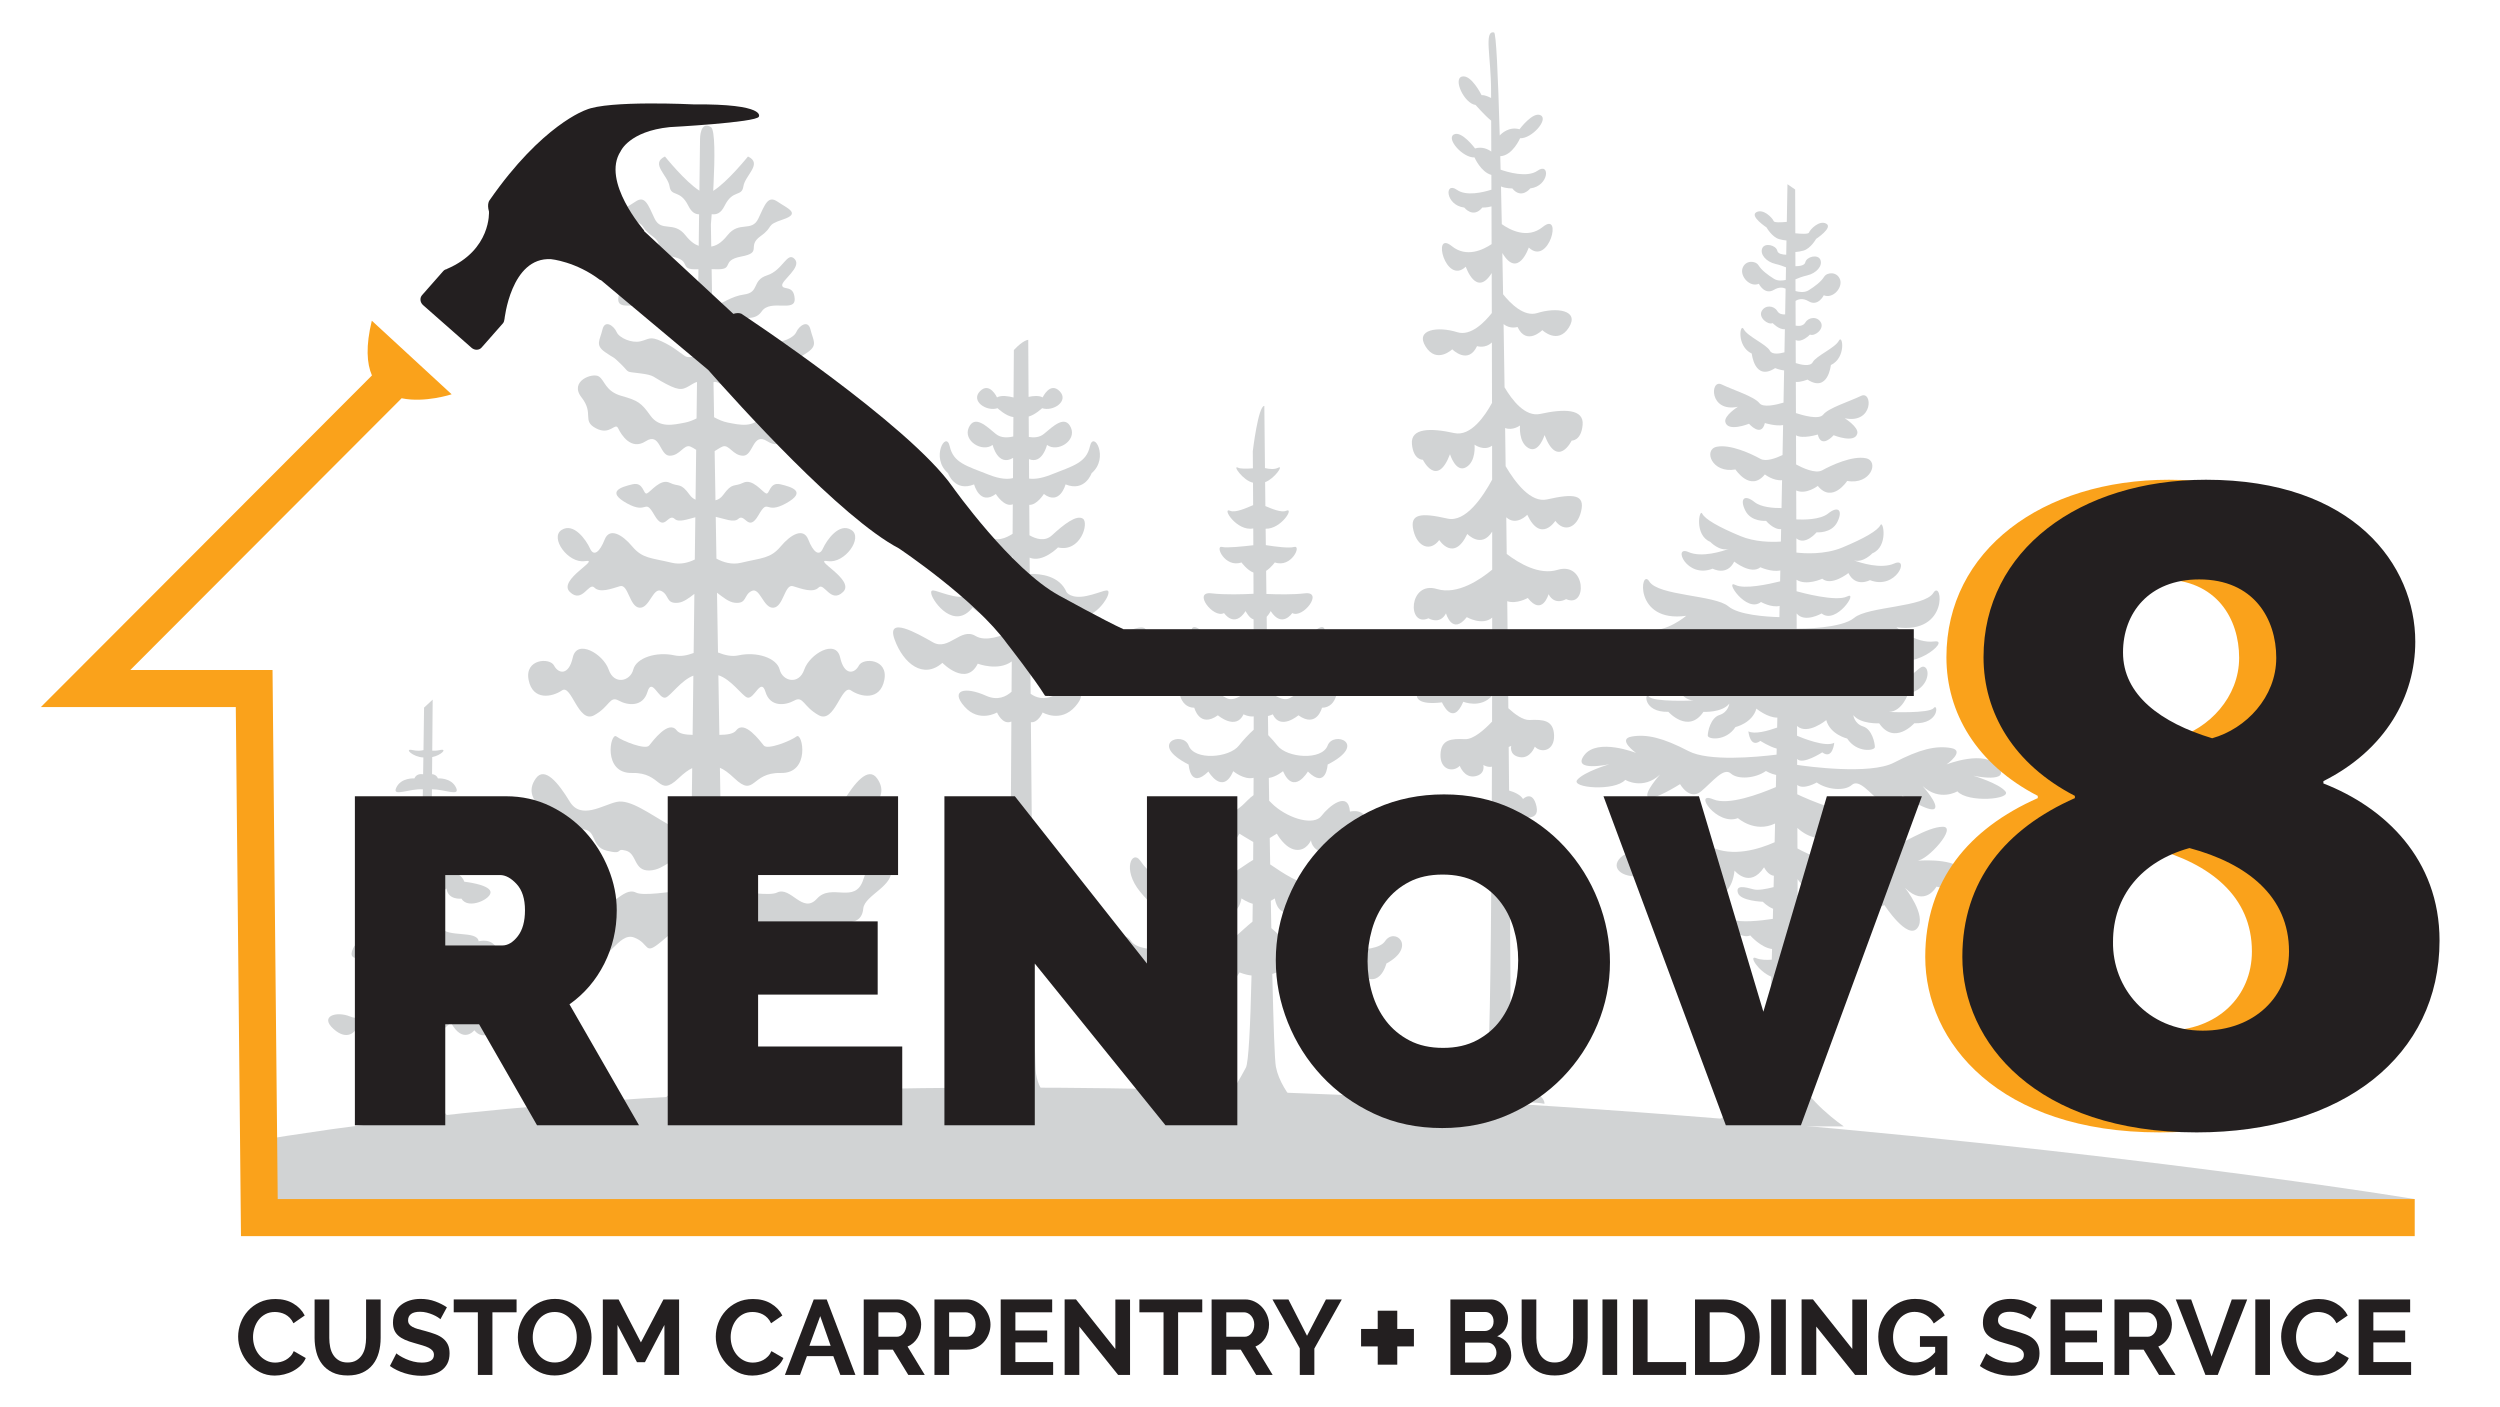
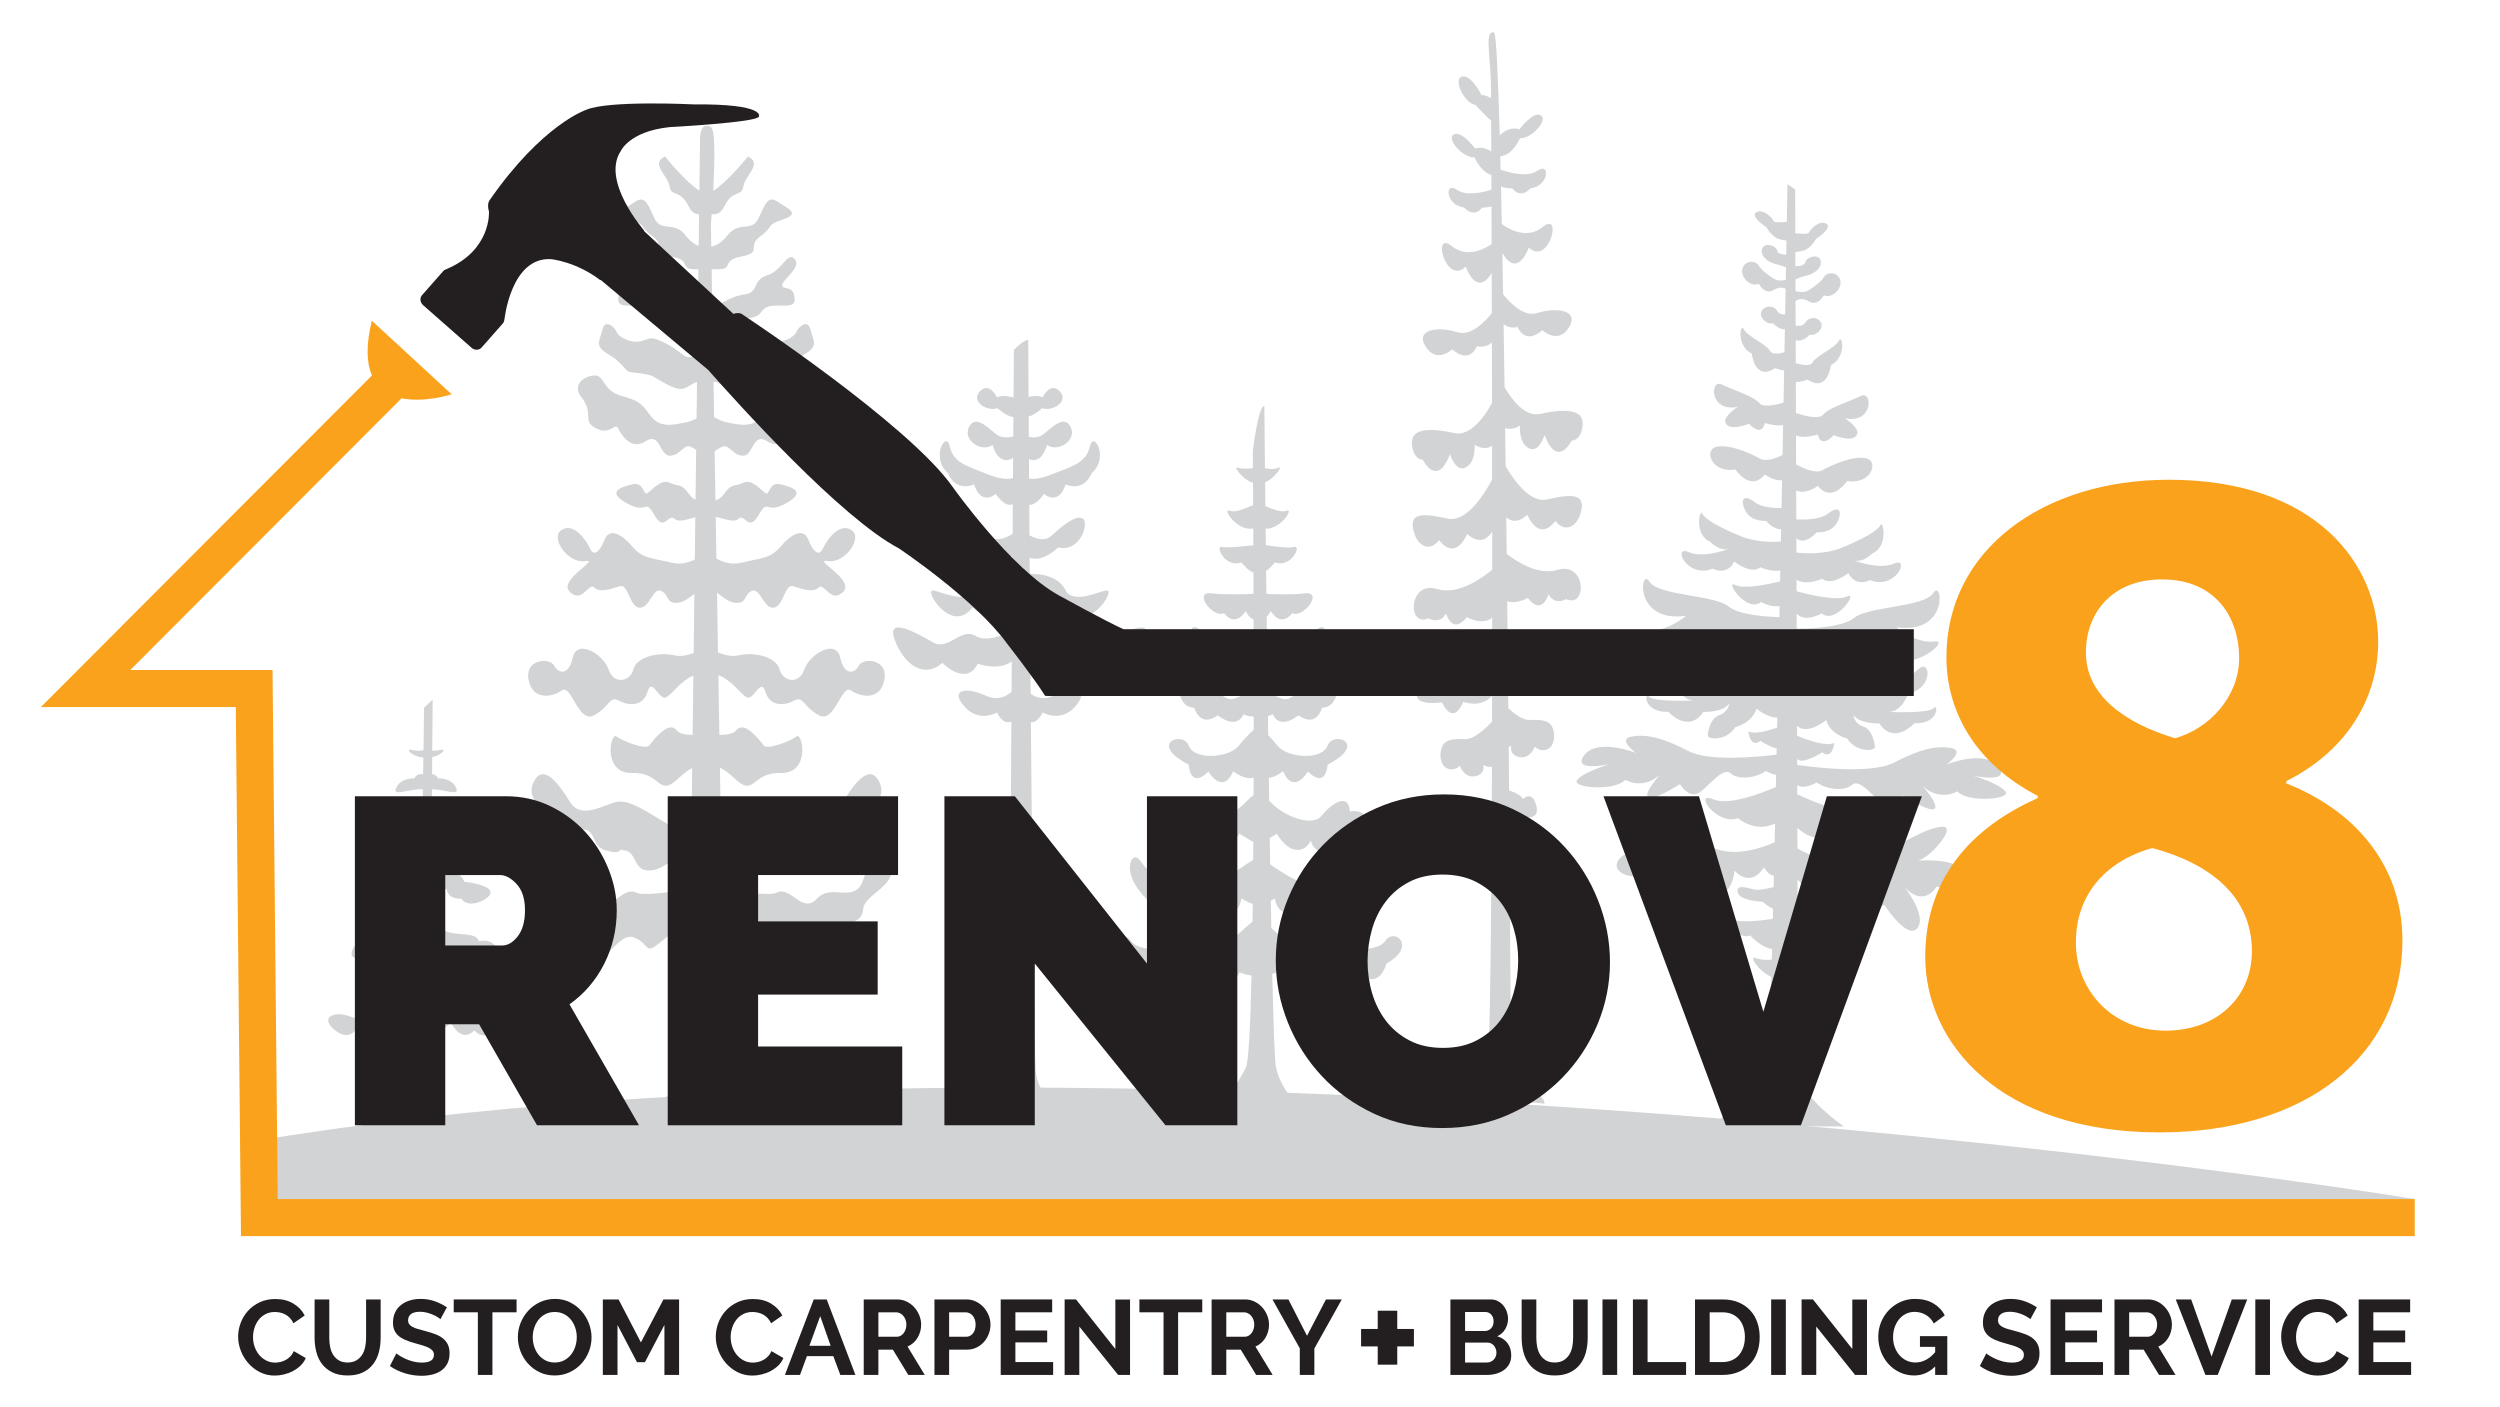
<svg xmlns="http://www.w3.org/2000/svg" xmlns:ns1="http://www.serif.com/" width="100%" height="100%" viewBox="0 0 572 322" version="1.1" xml:space="preserve" style="fill-rule:evenodd;clip-rule:evenodd;stroke-linejoin:round;stroke-miterlimit:2;">
  <g transform="matrix(1,0,0,1,-463.171,-866.2)">
    <g transform="matrix(0.928,0,0,0.841,50.331,167.552)">
      <rect id="Artboard1" x="444.834" y="830.496" width="615.441" height="382.104" style="fill:none;" />
      <g id="Artboard11" ns1:id="Artboard1">
        <g transform="matrix(1.665,0,0,1.837,52.655,526.692)">
          <g>
            <g transform="matrix(1,0,0,1,367.472,221.702)">
              <path d="M0,72.274C-0.741,69.566 -2.871,70.356 -4.075,74.079C-5.279,77.802 -8.798,74.53 -10.929,76.899C-13.059,79.268 -14.818,74.982 -16.856,75.997C-17.913,76.523 -21.461,75.928 -24.942,75.578C-24.943,75.563 -24.943,75.546 -24.944,75.531C-24.978,74.247 -25.007,73.048 -25.033,71.954C-24.73,71.831 -24.414,71.676 -24.08,71.484C-22.125,70.359 -21.302,72.612 -18.894,72.725C-16.485,72.838 -17.041,70.243 -15.374,69.792C-13.707,69.341 -15.189,70.469 -12.503,69.792C-9.817,69.115 -11.392,66.182 -8.15,66.683C-4.909,67.183 -5.557,65.844 -3.52,64.151C-1.482,62.46 -0.741,60.88 -2.038,59.075C-3.334,57.27 -5.372,59.752 -7.039,62.514C-8.706,65.276 -11.947,63.024 -13.985,62.572C-16.022,62.121 -18.894,64.377 -22.135,66.182C-23.489,66.936 -24.39,66.925 -25.15,66.639C-25.155,66.345 -25.159,66.182 -25.159,66.182L-25.175,65.182L-25.283,58.72L-25.303,57.515C-24.735,57.746 -24.044,58.231 -23.154,59.075C-20.067,62.003 -20.746,58.173 -16.3,58.286C-11.855,58.399 -13.059,52.194 -13.952,52.871C-14.844,53.547 -18.245,54.901 -18.801,54.224C-19.356,53.547 -21.672,50.389 -22.876,51.968C-23.28,52.499 -24.229,52.633 -25.384,52.644L-25.501,45.541L-25.53,43.81C-23.649,44.398 -22.02,46.842 -21.271,47.111C-20.221,47.487 -19.233,44.027 -18.554,46.284C-17.875,48.54 -15.652,48.314 -14.293,47.562C-12.935,46.81 -12.997,48.464 -10.651,49.743C-8.304,51.022 -7.316,45.08 -5.896,46.058C-4.477,47.036 -1.574,47.637 -0.957,44.505C-0.339,41.374 -4.106,41.17 -4.723,42.373C-5.341,43.576 -6.884,43.952 -7.502,41.17C-8.119,38.387 -12.009,40.643 -12.812,42.975C-13.614,45.306 -16.022,44.704 -16.455,42.975C-16.887,41.245 -19.851,40.267 -22.567,40.869C-23.55,41.087 -24.58,40.84 -25.586,40.442L-25.617,38.627L-25.719,32.461L-25.734,31.588C-24.881,32.227 -24,32.986 -23.09,33.077C-21.244,33.26 -21.831,31.92 -20.597,31.328C-19.363,30.735 -18.863,33.933 -17.373,33.81C-15.883,33.687 -15.723,30.252 -14.488,30.62C-13.252,30.987 -11.522,31.672 -10.694,30.825C-9.866,29.979 -8.906,33.265 -7.06,31.472C-5.214,29.679 -11.792,26.512 -9.306,26.91C-6.82,27.308 -4.042,23.432 -5.844,22.291C-7.646,21.149 -9.485,23.791 -10.054,25.05C-10.623,26.311 -11.514,25.515 -12.218,23.714C-12.923,21.915 -14.778,22.917 -16.301,24.732C-17.823,26.547 -19.069,26.405 -22.165,27.152C-23.539,27.483 -24.812,27.086 -25.818,26.541L-25.828,25.933L-25.904,21.376L-25.92,20.352C-24.696,20.612 -23.234,21.262 -22.598,20.664C-21.58,19.705 -21.116,22.751 -19.588,20.099C-18.06,17.448 -18.662,20.099 -15.513,18.351C-12.364,16.602 -14.68,15.925 -16.347,15.531C-18.014,15.136 -17.921,17.11 -18.477,16.884C-19.033,16.659 -20.468,14.628 -21.857,15.305C-23.247,15.982 -23.432,15.192 -24.821,17.11C-25.154,17.569 -25.551,17.807 -25.961,17.905L-25.97,17.395L-26.083,10.618C-25.666,10.371 -25.27,10.091 -24.914,9.946C-23.941,9.552 -23.385,11.3 -21.857,11.3C-20.329,11.3 -20.468,7.747 -18.295,9.157C-16.122,10.567 -14.68,8.198 -14.216,7.239C-13.753,6.28 -13.059,8.367 -10.929,7.239C-8.798,6.111 -10.697,5.096 -8.798,2.67C-6.9,0.245 -10.465,-1.052 -11.37,-0.432C-12.274,0.189 -12.318,1.768 -14.726,2.445C-17.134,3.122 -17.643,3.46 -18.986,5.349C-20.329,7.238 -22.367,6.732 -24.126,6.393C-24.841,6.256 -25.536,5.944 -26.166,5.6L-26.188,4.224L-26.25,0.577L-26.252,0.404C-26.024,0.319 -25.753,0.354 -25.222,0.677C-23.864,1.504 -23.494,1.805 -21.333,0.677C-19.171,-0.451 -19.727,-0.601 -17.443,-0.902C-15.158,-1.203 -16.022,-0.902 -14.643,-2.256C-13.262,-3.61 -13.738,-3.008 -12.256,-4.061C-10.774,-5.114 -11.515,-5.79 -11.886,-7.37C-12.256,-8.949 -13.614,-7.896 -13.986,-7.023C-14.358,-6.149 -16.208,-5.339 -17.504,-5.64C-18.801,-5.941 -18.863,-6.467 -20.653,-5.64C-22.444,-4.813 -23.185,-4.061 -24.111,-3.459C-24.582,-3.153 -25.462,-3.361 -26.318,-3.537L-26.381,-7.347L-26.381,-7.362C-25.275,-7.161 -24.063,-6.451 -23.37,-7.972C-22.444,-10.002 -20.406,-8.197 -19.11,-10.077C-17.813,-11.957 -14.108,-9.851 -14.232,-11.957C-14.355,-14.063 -15.961,-13.161 -16.084,-13.913C-16.208,-14.665 -13.114,-16.62 -14.229,-17.824C-15.343,-19.027 -15.961,-16.169 -18.307,-15.417C-20.653,-14.665 -19.356,-12.88 -21.765,-12.569C-23.517,-12.343 -25.136,-11.172 -26.437,-10.665L-26.437,-10.719L-26.525,-16.013L-26.53,-16.33C-26.369,-16.33 -26.201,-16.328 -26.025,-16.319C-22.954,-16.174 -25.346,-17.598 -22.135,-18.2C-18.924,-18.801 -21.394,-19.704 -19.295,-21.208C-17.195,-22.712 -18.677,-22.787 -15.961,-23.69C-13.244,-24.592 -15.343,-25.344 -16.763,-26.322C-18.184,-27.3 -18.616,-25.946 -19.604,-23.84C-20.592,-21.734 -22.444,-23.539 -24.173,-21.358C-25.146,-20.131 -25.918,-19.786 -26.586,-19.678L-26.64,-22.937C-26.64,-22.937 -26.594,-23.486 -26.529,-24.361C-26.526,-24.394 -26.523,-24.432 -26.521,-24.466C-25.823,-24.396 -25.193,-24.538 -24.605,-25.72C-23.37,-28.202 -22.073,-26.962 -21.826,-28.598C-21.58,-30.233 -18.924,-31.962 -21.147,-33.015C-21.147,-33.015 -24.19,-29.226 -26.297,-27.923C-26.28,-28.241 -26.263,-28.562 -26.247,-28.889C-26.06,-32.694 -25.999,-36.986 -26.64,-37.377C-28.246,-38.355 -28.246,-35.647 -28.246,-35.647L-28.341,-27.955C-30.447,-29.287 -33.44,-33.015 -33.44,-33.015C-35.663,-31.962 -33.008,-30.233 -32.761,-28.598C-32.514,-26.962 -31.217,-28.202 -29.983,-25.72C-29.485,-24.72 -28.958,-24.465 -28.385,-24.453L-28.443,-19.787C-29.008,-19.974 -29.649,-20.392 -30.415,-21.358C-32.144,-23.539 -33.996,-21.734 -34.984,-23.84C-35.972,-25.946 -36.404,-27.3 -37.824,-26.322C-39.244,-25.344 -41.344,-24.592 -38.627,-23.69C-35.91,-22.787 -37.392,-22.712 -35.292,-21.208C-33.193,-19.704 -35.663,-18.801 -32.453,-18.2C-29.242,-17.598 -31.634,-16.174 -28.562,-16.319C-28.537,-16.321 -28.512,-16.321 -28.486,-16.322L-28.486,-16.312L-28.555,-10.837C-29.78,-11.399 -31.248,-12.366 -32.823,-12.569C-35.231,-12.88 -33.934,-14.665 -36.281,-15.417C-38.627,-16.169 -39.244,-19.027 -40.358,-17.824C-41.473,-16.62 -38.38,-14.665 -38.503,-13.913C-38.627,-13.161 -40.232,-14.063 -40.355,-11.957C-40.479,-9.851 -36.774,-11.957 -35.478,-10.077C-34.181,-8.197 -32.144,-10.002 -31.217,-7.972C-30.605,-6.63 -29.59,-7.025 -28.599,-7.275L-28.644,-3.66L-28.646,-3.46C-29.375,-3.312 -30.075,-3.198 -30.477,-3.459C-31.403,-4.061 -32.144,-4.813 -33.934,-5.64C-35.725,-6.467 -35.787,-5.941 -37.083,-5.64C-38.38,-5.339 -40.229,-6.149 -40.601,-7.023C-40.973,-7.896 -42.332,-8.949 -42.702,-7.37C-43.072,-5.79 -43.813,-5.114 -42.332,-4.061C-40.85,-3.008 -41.325,-3.61 -39.945,-2.256C-38.565,-0.902 -39.43,-1.203 -37.145,-0.902C-34.86,-0.601 -35.416,-0.451 -33.255,0.677C-31.094,1.805 -30.724,1.504 -29.365,0.677C-29.076,0.501 -28.865,0.412 -28.694,0.379L-28.7,0.81L-28.754,5.187L-28.762,5.778C-29.298,6.048 -29.873,6.28 -30.461,6.393C-32.221,6.732 -34.258,7.238 -35.602,5.349C-36.944,3.46 -37.454,3.122 -39.862,2.445C-42.27,1.768 -42.314,0.189 -43.218,-0.432C-44.122,-1.052 -47.688,0.245 -45.789,2.67C-43.891,5.096 -45.789,6.111 -43.659,7.239C-41.529,8.367 -40.834,6.28 -40.371,7.239C-39.908,8.198 -38.465,10.567 -36.292,9.157C-34.12,7.747 -34.258,11.3 -32.73,11.3C-31.202,11.3 -30.646,9.552 -29.674,9.946C-29.408,10.054 -29.121,10.237 -28.819,10.426L-28.826,10.975L-28.911,17.81C-29.219,17.681 -29.512,17.462 -29.767,17.11C-31.156,15.192 -31.341,15.982 -32.73,15.305C-34.12,14.628 -35.555,16.659 -36.111,16.884C-36.667,17.11 -36.574,15.136 -38.241,15.531C-39.908,15.925 -42.223,16.602 -39.074,18.351C-35.925,20.099 -36.527,17.448 -35,20.099C-33.471,22.751 -33.008,19.705 -31.989,20.664C-31.401,21.217 -30.105,20.702 -28.944,20.416L-29.014,26.05L-29.021,26.671C-29.985,27.145 -31.161,27.456 -32.422,27.152C-35.519,26.405 -36.764,26.547 -38.287,24.732C-39.809,22.917 -41.665,21.915 -42.369,23.714C-43.074,25.515 -43.964,26.311 -44.533,25.05C-45.102,23.791 -46.941,21.149 -48.744,22.291C-50.546,23.432 -47.768,27.308 -45.282,26.91C-42.795,26.512 -49.374,29.679 -47.528,31.472C-45.682,33.265 -44.721,29.979 -43.894,30.825C-43.065,31.672 -41.335,30.987 -40.1,30.62C-38.865,30.252 -38.705,33.687 -37.215,33.81C-35.725,33.933 -35.224,30.735 -33.991,31.328C-32.757,31.92 -33.344,33.26 -31.498,33.077C-30.67,32.994 -29.865,32.358 -29.085,31.763L-29.188,40.072L-29.194,40.516C-30.139,40.869 -31.101,41.072 -32.02,40.869C-34.737,40.267 -37.701,41.245 -38.133,42.975C-38.565,44.704 -40.973,45.306 -41.776,42.975C-42.579,40.643 -46.468,38.387 -47.086,41.17C-47.703,43.952 -49.247,43.576 -49.864,42.373C-50.481,41.17 -54.248,41.374 -53.63,44.505C-53.013,47.637 -50.111,47.036 -48.691,46.058C-47.271,45.08 -46.283,51.022 -43.937,49.743C-41.59,48.464 -41.652,46.81 -40.294,47.562C-38.936,48.314 -36.713,48.54 -36.034,46.284C-35.354,44.027 -34.366,47.487 -33.317,47.111C-32.592,46.851 -31.042,44.551 -29.236,43.871L-29.345,52.633L-29.345,52.642C-30.435,52.621 -31.324,52.477 -31.711,51.968C-32.916,50.389 -35.231,53.547 -35.787,54.224C-36.342,54.901 -39.743,53.547 -40.636,52.871C-41.529,52.194 -42.733,58.399 -38.287,58.286C-33.842,58.173 -34.52,62.003 -31.434,59.075C-30.606,58.29 -29.951,57.816 -29.406,57.568L-29.513,66.131L-29.52,66.667C-30.262,66.923 -31.146,66.909 -32.453,66.182C-35.694,64.377 -38.565,62.121 -40.603,62.572C-42.64,63.024 -45.882,65.276 -47.549,62.514C-49.216,59.752 -51.253,57.27 -52.55,59.075C-53.847,60.88 -53.106,62.46 -51.068,64.151C-49.031,65.844 -49.679,67.183 -46.438,66.683C-43.196,66.182 -44.771,69.115 -42.084,69.792C-39.398,70.469 -40.88,69.341 -39.213,69.792C-37.546,70.243 -38.102,72.838 -35.694,72.725C-33.286,72.612 -32.463,70.359 -30.507,71.484C-30.185,71.67 -29.879,71.819 -29.585,71.941L-29.589,72.265L-29.629,75.481L-29.631,75.577C-33.117,75.926 -36.673,76.524 -37.731,75.997C-39.769,74.982 -41.529,79.268 -43.659,76.899C-45.789,74.53 -49.309,77.802 -50.513,74.079C-51.716,70.356 -53.847,69.566 -54.587,72.274C-55.329,74.982 -50.698,76.335 -50.513,78.366C-50.327,80.396 -48.753,80.509 -47.086,80.396C-45.418,80.283 -43.751,80.509 -42.455,81.524C-41.158,82.54 -46.715,83.104 -44.307,85.022C-41.899,86.939 -40.417,81.75 -38.009,82.652C-35.602,83.555 -36.62,85.473 -33.934,83.216C-32.595,82.091 -31.071,80.772 -29.685,79.926L-29.975,103.184L-34.976,107.922L-27.566,108.148L-25.529,110.629L-23.121,108.373L-19.602,106.568C-19.602,106.568 -22.75,105.214 -23.677,100.702C-24.125,98.518 -24.486,90.359 -24.74,82.522C-24.768,81.667 -24.794,80.816 -24.819,79.978C-23.455,80.825 -21.966,82.113 -20.653,83.216C-17.967,85.473 -18.986,83.555 -16.578,82.652C-14.17,81.75 -12.688,86.939 -10.28,85.022C-7.872,83.104 -13.429,82.54 -12.133,81.524C-10.836,80.509 -9.169,80.283 -7.502,80.396C-5.834,80.509 -4.26,80.396 -4.075,78.366C-3.89,76.335 0.741,74.982 0,72.274" style="fill:rgb(209,211,212);fill-rule:nonzero;" />
            </g>
            <g transform="matrix(1,0,0,1,440.665,253.556)">
              <path d="M0,51.338C-1.442,53.481 -8.999,52.263 -12.189,52.506C-13.354,52.595 -15.343,50.75 -16.844,49.404C-16.869,48.095 -16.895,46.745 -16.92,45.36C-16.567,45.173 -16.328,45.008 -16.328,45.008C-15.606,48.952 -11.923,46.226 -11.923,46.226C-8.924,51.241 -6.341,46.372 -6.341,46.372C-5.695,47.005 -4.101,47.443 -1.329,44.035C1.443,40.627 -0.189,37.754 -1.329,39.409C-2.468,41.065 -4.253,43.012 -10.253,43.061C-12.543,43.08 -15.258,41.154 -17.014,39.971C-17.035,38.689 -17.057,37.386 -17.078,36.067C-16.512,35.724 -16.024,35.417 -16.024,35.417C-16.024,35.417 -14.885,37.559 -13.266,37.803C-11.646,38.046 -10.965,36.391 -10.965,36.391C-10.965,36.391 -10.974,37.754 -9.037,38.29C-7.101,38.825 -6,35.855 -6,35.855C-6,35.855 -2.24,36.732 -2.506,34.102C-2.771,31.473 -5.202,32.155 -5.202,32.155C-5.43,28.99 -8.315,31.327 -9.417,32.788C-10.519,34.248 -14.088,33.275 -16.404,31.278C-16.614,31.097 -16.881,30.821 -17.164,30.541C-17.181,29.425 -17.197,28.302 -17.214,27.174C-16.099,26.998 -15.113,26.166 -15.113,26.166C-13.519,29.818 -11.43,26.215 -11.43,26.215C-8.691,28.922 -8.506,25.186 -8.506,25.186C-2.392,22.064 -7.67,20.129 -8.506,22.369C-9.341,24.608 -14.506,24.219 -15.948,22.369C-16.297,21.921 -16.809,21.341 -17.304,20.828C-17.317,19.884 -17.33,18.94 -17.343,17.997C-16.933,17.902 -16.632,17.743 -16.632,17.743C-15.493,20.178 -12.835,17.889 -12.835,17.889C-10.101,19.837 -9.341,16.769 -9.341,16.769C-7.024,16.769 -6.683,13.459 -7.595,12.972C-8.506,12.484 -11.354,13.702 -14.047,15.309C-15.05,15.907 -16.391,14.98 -17.395,14.15C-17.409,13.043 -17.423,11.94 -17.437,10.843C-16.539,10.75 -15.721,10.245 -15.721,10.245C-13.974,11.803 -12.569,9.466 -12.569,9.466C-9.113,9.271 -7.366,2.504 -10.729,5.669C-12.552,7.384 -15.712,7 -17.49,6.664C-17.504,5.531 -17.519,4.41 -17.531,3.303C-17.176,2.937 -16.936,2.455 -16.936,2.455C-15.26,5.047 -13.746,2.747 -13.746,2.747C-12.151,3.624 -9.037,-0.515 -11.886,-0.174C-13.649,0.037 -16.021,-0.014 -17.572,-0.082C-17.587,-1.243 -17.6,-2.383 -17.613,-3.501C-16.891,-3.975 -16.326,-4.751 -16.326,-4.751C-13.855,-3.874 -12.303,-7.38 -13.48,-7.039C-14.213,-6.827 -16.232,-7.086 -17.657,-7.312C-17.667,-8.138 -17.676,-8.949 -17.685,-9.741C-15.385,-9.667 -13.375,-12.956 -14.657,-12.395C-15.336,-12.098 -16.736,-12.675 -17.723,-13.096C-17.736,-14.338 -17.749,-15.521 -17.762,-16.639C-16.385,-17.136 -14.952,-19.232 -15.835,-18.773C-16.357,-18.501 -17.103,-18.563 -17.784,-18.722C-17.845,-24.42 -17.879,-27.937 -17.879,-27.937C-18.791,-27.937 -19.588,-21.218 -19.588,-21.218C-19.588,-21.218 -19.581,-20.314 -19.57,-18.686C-20.427,-18.625 -21.422,-18.6 -21.755,-18.773C-22.696,-19.263 -21.005,-16.845 -19.556,-16.561C-19.55,-15.584 -19.544,-14.47 -19.537,-13.237C-20.513,-12.823 -22.174,-12.063 -22.932,-12.395C-24.286,-12.988 -21.972,-9.287 -19.519,-9.784C-19.515,-8.987 -19.511,-8.158 -19.507,-7.298C-20.986,-7.123 -23.501,-6.863 -24.109,-7.039C-25.287,-7.38 -23.734,-3.874 -21.264,-4.751C-21.264,-4.751 -20.429,-3.601 -19.491,-3.247C-19.487,-2.23 -19.483,-1.182 -19.479,-0.108C-20.969,-0.03 -23.721,0.063 -25.705,-0.174C-28.552,-0.515 -25.438,3.624 -23.844,2.747C-23.844,2.747 -22.33,5.047 -20.654,2.455C-20.654,2.455 -20.125,3.52 -19.469,3.689C-19.466,4.624 -19.464,5.573 -19.462,6.535C-21,6.859 -24.792,7.615 -26.86,5.669C-30.223,2.504 -28.477,9.271 -25.021,9.466C-25.021,9.466 -23.616,11.803 -21.869,10.245C-21.869,10.245 -20.575,11.045 -19.456,10.817C-19.455,11.71 -19.454,12.612 -19.454,13.519C-20.43,14.35 -22.261,16.073 -23.542,15.309C-26.236,13.702 -29.084,12.484 -29.995,12.972C-30.907,13.459 -30.565,16.769 -28.249,16.769C-28.249,16.769 -27.489,19.837 -24.755,17.889C-24.755,17.889 -22.097,20.178 -20.958,17.743C-20.958,17.743 -20.204,18.142 -19.454,18.051C-19.454,18.707 -19.454,19.365 -19.455,20.024C-20.112,20.601 -21.084,21.654 -21.641,22.369C-23.084,24.219 -28.249,24.608 -29.084,22.369C-29.919,20.129 -35.198,22.064 -29.084,25.186C-29.084,25.186 -28.898,28.922 -26.16,26.215C-26.16,26.215 -24.071,29.818 -22.477,26.166C-22.477,26.166 -20.893,27.502 -19.469,27.146C-19.472,28.005 -19.475,28.862 -19.479,29.716C-20.05,30.095 -20.742,30.897 -21.186,31.278C-23.502,33.275 -27.071,34.248 -28.172,32.788C-29.274,31.327 -32.16,28.99 -32.388,32.155C-32.388,32.155 -34.818,31.473 -35.084,34.102C-35.35,36.732 -31.59,35.855 -31.59,35.855C-31.59,35.855 -30.489,38.825 -28.552,38.29C-26.616,37.754 -26.625,36.391 -26.625,36.391C-26.625,36.391 -25.943,38.046 -24.324,37.803C-22.705,37.559 -21.565,35.417 -21.565,35.417C-21.565,35.417 -20.34,36.19 -19.515,36.652C-19.521,37.545 -19.527,38.429 -19.534,39.307C-21.061,40.166 -24.52,43.084 -27.337,43.061C-33.337,43.012 -35.122,41.065 -36.261,39.409C-37.4,37.754 -39.033,40.627 -36.261,44.035C-33.489,47.443 -31.894,47.005 -31.249,46.372C-31.249,46.372 -28.667,51.241 -25.667,46.226C-25.667,46.226 -21.983,48.952 -21.262,45.008C-21.262,45.008 -20.445,45.571 -19.597,45.803C-19.608,46.699 -19.619,47.581 -19.631,48.446C-21.071,49.567 -23.91,52.62 -25.401,52.506C-28.59,52.263 -36.147,53.481 -37.59,51.338C-39.033,49.196 -42.351,52.166 -37.787,54.649C-37.787,54.649 -36.698,59.177 -33.223,55.598C-33.223,55.598 -29.988,59.86 -26.9,56.036C-26.9,56.036 -23.778,59.836 -21.546,55.963C-21.546,55.963 -20.686,56.341 -19.775,56.421C-19.952,64.072 -20.219,69.331 -20.613,70.072C-22.322,73.286 -24.714,77.084 -26.423,77.084C-28.132,77.084 -25.512,78.691 -25.512,78.691C-25.512,78.691 -22.094,76.061 -19.474,76.353C-16.854,76.646 -14.461,79.275 -12.524,78.691L-10.588,78.106C-10.588,78.106 -15.373,74.162 -16.17,69.926C-16.345,68.999 -16.525,63.78 -16.7,56.197C-16.31,56.08 -16.044,55.963 -16.044,55.963C-13.813,59.836 -10.689,56.036 -10.689,56.036C-7.603,59.86 -4.367,55.598 -4.367,55.598C-0.893,59.177 0.197,54.649 0.197,54.649C4.761,52.166 1.443,49.196 0,51.338" style="fill:rgb(209,211,212);fill-rule:nonzero;" />
            </g>
            <g transform="matrix(1,0,0,1,309.541,285.392)">
-               <path d="M0,30.666C-2.036,31.511 -4.649,29.759 -6.624,29.195C-7.868,28.841 -9.304,27.319 -10.197,26.241C-10.191,24.538 -10.183,22.751 -10.173,20.915C-9.826,20.85 -9.631,20.559 -9.631,20.559C-8.204,23.625 -6.107,21.372 -6.107,21.372C-5.135,23.657 -3.494,21.372 -3.494,21.372C-3.494,21.372 0.365,23.062 -0.273,20.965C-0.912,18.869 -3.099,19.526 -3.099,19.526C-3.313,17.836 -7.717,19.057 -8.781,17.429C-9.244,16.72 -9.736,16.184 -10.145,15.803C-10.138,14.654 -10.13,13.498 -10.123,12.341C-9.042,12.635 -7.854,11.703 -7.854,11.703C-7.642,13.455 -5.638,13.205 -5.638,13.205C-4.667,14.926 -1.048,13.205 -1.352,12.141C-1.656,11.077 -5.211,10.701 -5.211,10.701C-6,8.636 -8.796,9.387 -8.796,9.387C-9.058,8.915 -9.628,8.78 -10.099,8.755C-10.088,7.084 -10.077,5.431 -10.065,3.818C-8.987,4.18 -8.264,3.285 -8.264,3.285C-8.264,3.285 -4.725,4.442 -5.636,2.659C-6.547,0.875 -8.696,1.845 -8.696,1.845C-8.888,1.238 -9.51,1.032 -10.044,0.97C-10.034,-0.398 -10.023,-1.724 -10.014,-2.993C-8.123,-2.981 -5.842,-1.885 -6.426,-3.193C-7.125,-4.758 -9.13,-4.601 -9.13,-4.601C-9.312,-5.037 -9.652,-5.196 -9.997,-5.231C-9.989,-6.112 -9.983,-6.956 -9.976,-7.758C-8.651,-8.019 -7.654,-9.062 -8.826,-8.802C-9.276,-8.703 -9.656,-8.686 -9.969,-8.71C-9.931,-13.302 -9.905,-16.273 -9.905,-16.273L-11.181,-15.084C-11.181,-15.084 -11.21,-12.65 -11.267,-8.793C-11.638,-8.696 -12.184,-8.64 -12.913,-8.802C-14.224,-9.093 -12.822,-7.754 -11.283,-7.702C-11.294,-6.92 -11.307,-6.09 -11.32,-5.219C-11.775,-5.282 -12.352,-5.219 -12.609,-4.601C-12.609,-4.601 -14.614,-4.758 -15.313,-3.193C-15.936,-1.799 -13.302,-3.137 -11.356,-2.98C-11.376,-1.729 -11.398,-0.414 -11.422,0.949C-11.993,0.97 -12.817,1.13 -13.043,1.845C-13.043,1.845 -15.192,0.875 -16.103,2.659C-17.015,4.442 -13.475,3.285 -13.475,3.285C-13.475,3.285 -12.66,4.292 -11.471,3.735C-11.501,5.369 -11.533,7.051 -11.567,8.755C-12.037,8.78 -12.606,8.916 -12.867,9.387C-12.867,9.387 -15.663,8.636 -16.453,10.701C-16.453,10.701 -20.007,11.077 -20.311,12.141C-20.615,13.205 -16.996,14.926 -16.025,13.205C-16.025,13.205 -14.022,13.455 -13.81,11.703C-13.81,11.703 -12.694,12.578 -11.641,12.364C-11.664,13.434 -11.688,14.504 -11.712,15.571C-12.159,15.951 -12.77,16.559 -13.338,17.429C-14.402,19.057 -18.807,17.836 -19.02,19.526C-19.02,19.526 -21.208,18.869 -21.846,20.965C-22.484,23.062 -18.625,21.372 -18.625,21.372C-18.625,21.372 -16.984,23.657 -16.012,21.372C-16.012,21.372 -13.916,23.625 -12.488,20.559C-12.488,20.559 -12.255,20.907 -11.844,20.926C-11.893,22.788 -11.944,24.602 -11.998,26.332C-12.895,27.402 -14.286,28.851 -15.496,29.195C-17.47,29.759 -20.083,31.511 -22.119,30.666C-24.155,29.821 -26.707,30.604 -24.58,32.513C-22.453,34.421 -21.329,32.669 -21.329,32.669C-21.329,32.669 -19.749,34.39 -18.382,32.7C-18.382,32.7 -16.681,34.859 -14.888,31.511C-14.888,31.511 -13.639,33.124 -12.236,32.995C-12.445,37.962 -12.682,41.317 -12.943,41.556C-14.037,42.558 -17.197,46.313 -17.197,46.313C-17.197,46.313 -13.672,46.313 -11.971,45.812C-10.27,45.312 -6.137,46.939 -6.137,46.939C-6.137,46.939 -9.905,43.684 -10.148,41.181C-10.202,40.625 -10.22,37.482 -10.215,32.932C-8.684,33.387 -7.231,31.511 -7.231,31.511C-5.438,34.859 -3.737,32.7 -3.737,32.7C-2.37,34.39 -0.79,32.669 -0.79,32.669C-0.79,32.669 0.334,34.421 2.461,32.513C4.588,30.604 2.036,29.821 0,30.666" style="fill:rgb(209,211,212);fill-rule:nonzero;" />
+               <path d="M0,30.666C-2.036,31.511 -4.649,29.759 -6.624,29.195C-7.868,28.841 -9.304,27.319 -10.197,26.241C-10.191,24.538 -10.183,22.751 -10.173,20.915C-9.826,20.85 -9.631,20.559 -9.631,20.559C-8.204,23.625 -6.107,21.372 -6.107,21.372C-5.135,23.657 -3.494,21.372 -3.494,21.372C-3.494,21.372 0.365,23.062 -0.273,20.965C-0.912,18.869 -3.099,19.526 -3.099,19.526C-3.313,17.836 -7.717,19.057 -8.781,17.429C-9.244,16.72 -9.736,16.184 -10.145,15.803C-10.138,14.654 -10.13,13.498 -10.123,12.341C-9.042,12.635 -7.854,11.703 -7.854,11.703C-7.642,13.455 -5.638,13.205 -5.638,13.205C-4.667,14.926 -1.048,13.205 -1.352,12.141C-1.656,11.077 -5.211,10.701 -5.211,10.701C-6,8.636 -8.796,9.387 -8.796,9.387C-9.058,8.915 -9.628,8.78 -10.099,8.755C-10.088,7.084 -10.077,5.431 -10.065,3.818C-8.987,4.18 -8.264,3.285 -8.264,3.285C-8.264,3.285 -4.725,4.442 -5.636,2.659C-6.547,0.875 -8.696,1.845 -8.696,1.845C-8.888,1.238 -9.51,1.032 -10.044,0.97C-10.034,-0.398 -10.023,-1.724 -10.014,-2.993C-8.123,-2.981 -5.842,-1.885 -6.426,-3.193C-7.125,-4.758 -9.13,-4.601 -9.13,-4.601C-9.312,-5.037 -9.652,-5.196 -9.997,-5.231C-9.989,-6.112 -9.983,-6.956 -9.976,-7.758C-8.651,-8.019 -7.654,-9.062 -8.826,-8.802C-9.276,-8.703 -9.656,-8.686 -9.969,-8.71C-9.931,-13.302 -9.905,-16.273 -9.905,-16.273L-11.181,-15.084C-11.181,-15.084 -11.21,-12.65 -11.267,-8.793C-11.638,-8.696 -12.184,-8.64 -12.913,-8.802C-14.224,-9.093 -12.822,-7.754 -11.283,-7.702C-11.294,-6.92 -11.307,-6.09 -11.32,-5.219C-11.775,-5.282 -12.352,-5.219 -12.609,-4.601C-12.609,-4.601 -14.614,-4.758 -15.313,-3.193C-15.936,-1.799 -13.302,-3.137 -11.356,-2.98C-11.376,-1.729 -11.398,-0.414 -11.422,0.949C-11.993,0.97 -12.817,1.13 -13.043,1.845C-13.043,1.845 -15.192,0.875 -16.103,2.659C-17.015,4.442 -13.475,3.285 -13.475,3.285C-13.475,3.285 -12.66,4.292 -11.471,3.735C-11.501,5.369 -11.533,7.051 -11.567,8.755C-12.037,8.78 -12.606,8.916 -12.867,9.387C-12.867,9.387 -15.663,8.636 -16.453,10.701C-16.453,10.701 -20.007,11.077 -20.311,12.141C-20.615,13.205 -16.996,14.926 -16.025,13.205C-16.025,13.205 -14.022,13.455 -13.81,11.703C-13.81,11.703 -12.694,12.578 -11.641,12.364C-11.664,13.434 -11.688,14.504 -11.712,15.571C-12.159,15.951 -12.77,16.559 -13.338,17.429C-14.402,19.057 -18.807,17.836 -19.02,19.526C-19.02,19.526 -21.208,18.869 -21.846,20.965C-22.484,23.062 -18.625,21.372 -18.625,21.372C-18.625,21.372 -16.984,23.657 -16.012,21.372C-16.012,21.372 -13.916,23.625 -12.488,20.559C-12.488,20.559 -12.255,20.907 -11.844,20.926C-11.893,22.788 -11.944,24.602 -11.998,26.332C-12.895,27.402 -14.286,28.851 -15.496,29.195C-17.47,29.759 -20.083,31.511 -22.119,30.666C-24.155,29.821 -26.707,30.604 -24.58,32.513C-22.453,34.421 -21.329,32.669 -21.329,32.669C-21.329,32.669 -19.749,34.39 -18.382,32.7C-18.382,32.7 -16.681,34.859 -14.888,31.511C-14.888,31.511 -13.639,33.124 -12.236,32.995C-12.445,37.962 -12.682,41.317 -12.943,41.556C-14.037,42.558 -17.197,46.313 -17.197,46.313C-17.197,46.313 -13.672,46.313 -11.971,45.812C-6.137,46.939 -9.905,43.684 -10.148,41.181C-10.202,40.625 -10.22,37.482 -10.215,32.932C-8.684,33.387 -7.231,31.511 -7.231,31.511C-5.438,34.859 -3.737,32.7 -3.737,32.7C-2.37,34.39 -0.79,32.669 -0.79,32.669C-0.79,32.669 0.334,34.421 2.461,32.513C4.588,30.604 2.036,29.821 0,30.666" style="fill:rgb(209,211,212);fill-rule:nonzero;" />
            </g>
            <g transform="matrix(1,0,0,1,532.519,242.417)">
              <path d="M0,40.289C-1.003,39.082 -4.74,37.98 -4.74,37.98C-4.74,37.98 0.911,39.187 -1.049,36.616C-3.008,34.044 -8.705,36.301 -8.705,36.301C-8.705,36.301 -5.834,34.254 -8.067,33.873C-10.3,33.492 -12.67,34.044 -16.498,36.039C-20.053,37.89 -29.497,36.575 -30.832,36.377L-30.835,35.483C-30.062,36.432 -27.117,34.517 -27.117,34.517C-25.567,35.671 -25.34,33.1 -25.34,33.1C-26.612,33.799 -30.101,32.378 -30.847,32.06L-30.852,30.613C-29.282,32.015 -26.524,29.741 -26.524,29.741C-25.933,31.893 -23.427,32.47 -23.427,32.47C-22.015,34.622 -19.324,34.307 -19.324,33.729C-19.324,33.152 -19.734,31.105 -21.056,30.685C-22.378,30.266 -22.515,29.006 -22.515,29.006C-21.421,30.371 -18.686,30.216 -18.686,30.216C-16.453,33.524 -13.49,30.213 -13.49,30.213C-9.662,30.318 -9.981,27.117 -10.619,27.957C-11.257,28.796 -17.228,28.534 -17.228,28.534C-15.223,28.429 -14.402,25.805 -14.402,25.805C-11.349,25.175 -11.029,22.184 -12.032,21.843C-13.034,21.502 -14.22,25.123 -21.284,25.543C-27.529,25.914 -30.317,23.115 -30.88,22.461L-30.888,20.359C-30.205,21.948 -27.618,20.348 -27.618,20.348C-26.935,22.394 -24.513,20.715 -24.513,20.715C-24.513,20.715 -21.831,23.391 -21.056,21.843C-20.343,20.417 -21.52,18.529 -21.711,18.238C-20.283,20.495 -16.954,19.823 -16.954,19.823C-14.539,23.234 -7.794,17.724 -10.528,18.091C-13.263,18.458 -16.134,15.992 -16.134,15.992C-8.249,17.094 -9.343,8.75 -10.665,10.901C-11.986,13.053 -20.372,12.895 -22.378,14.591C-24.247,16.173 -30.117,16.205 -30.902,16.202L-30.91,13.945C-29.731,15.396 -27.209,13.945 -27.209,13.945C-25.067,15.677 -21.694,10.534 -23.427,11.426C-25.049,12.261 -30.26,10.844 -30.921,10.659L-30.927,8.955C-29.456,9.895 -27.117,8.802 -27.117,8.802C-25.75,9.957 -23.243,7.963 -23.243,7.963C-22.149,10.167 -20.053,9.012 -20.053,9.012C-16.18,10.534 -14.083,5.496 -16.453,6.546C-18.433,7.422 -21.492,6.432 -22.446,6.082C-21.042,6.491 -19.694,5.037 -19.694,5.037C-17.284,4.053 -18.094,0.039 -18.504,0.858C-18.914,1.678 -20.874,2.82 -24.155,4.184C-26.765,5.269 -29.806,5.06 -30.941,4.929L-30.948,2.826C-29.619,3.941 -27.957,1.928 -27.957,1.928C-27.957,1.928 -25.75,2.138 -24.884,0.406C-24.019,-1.326 -24.747,-2.061 -26.251,-0.854C-27.435,0.096 -29.941,0.071 -30.958,0.018L-30.973,-4.268C-29.496,-3.6 -27.78,-4.947 -27.78,-4.947C-25.626,-2.285 -23.426,-5.682 -23.426,-5.682C-19.916,-5.052 -18.641,-8.62 -20.646,-9.04C-22.651,-9.46 -25.796,-7.991 -27.117,-7.256C-28.135,-6.69 -30.125,-7.649 -30.986,-8.12L-31.002,-12.439C-30.019,-11.852 -27.78,-12.556 -27.78,-12.556C-27.259,-10.352 -25.431,-12.451 -25.431,-12.451C-25.431,-12.451 -22.276,-11.17 -21.924,-12.717C-21.709,-13.659 -23.79,-14.965 -23.79,-14.965C-19.506,-14.073 -19.643,-19.116 -21.375,-18.276C-23.106,-17.437 -26.206,-16.492 -26.98,-15.495C-27.6,-14.698 -30.054,-15.41 -31.013,-15.728L-31.029,-20.348C-30.352,-20.265 -29.302,-20.69 -29.302,-20.69C-26.252,-18.697 -25.841,-22.842 -25.841,-22.842C-23.517,-23.944 -24.109,-27.512 -24.656,-26.447C-25.203,-25.381 -28.029,-24.207 -28.53,-23.262C-28.909,-22.548 -30.354,-22.913 -31.039,-23.134L-31.051,-26.548C-30.13,-26.089 -28.94,-27.355 -28.94,-27.355C-28.211,-27.04 -26.798,-28.195 -27.312,-29.139C-27.827,-30.084 -29.123,-29.979 -29.624,-29.139C-29.96,-28.576 -30.644,-28.604 -31.058,-28.682L-31.07,-32.34C-30.697,-32.585 -30.024,-32.821 -29.133,-32.288C-27.73,-31.448 -26.89,-33.18 -26.89,-33.18C-25.567,-32.603 -24.063,-34.282 -24.474,-35.489C-24.884,-36.696 -26.388,-36.644 -26.844,-35.909C-27.3,-35.174 -28.211,-34.492 -29.133,-33.915C-29.774,-33.513 -30.619,-33.67 -31.075,-33.803L-31.082,-35.54C-30.658,-35.726 -30.054,-35.957 -29.351,-36.119C-27.983,-36.434 -27.026,-37.536 -27.391,-38.428C-27.756,-39.32 -29.441,-38.9 -29.624,-38.061C-29.727,-37.588 -30.463,-37.482 -31.089,-37.478L-31.096,-39.584C-30.746,-39.609 -30.328,-39.668 -29.897,-39.793C-28.815,-40.106 -28.029,-41.524 -28.029,-41.524C-28.029,-41.524 -25.477,-43.204 -26.524,-43.781C-27.573,-44.358 -28.94,-42.889 -29.077,-42.469C-29.162,-42.207 -30.279,-42.272 -31.105,-42.358L-31.128,-48.838L-32.268,-49.625C-32.268,-49.625 -32.303,-47.598 -32.365,-44.049C-33.183,-43.967 -34.235,-43.913 -34.318,-44.168C-34.455,-44.587 -35.822,-46.057 -36.87,-45.48C-37.919,-44.902 -35.366,-43.223 -35.366,-43.223C-35.366,-43.223 -34.579,-41.805 -33.498,-41.491C-33.114,-41.38 -32.739,-41.322 -32.414,-41.292C-32.426,-40.623 -32.438,-39.918 -32.452,-39.18C-33.041,-39.199 -33.677,-39.323 -33.771,-39.759C-33.953,-40.599 -35.64,-41.019 -36.005,-40.127C-36.369,-39.234 -35.412,-38.132 -34.045,-37.817C-33.433,-37.677 -32.895,-37.483 -32.485,-37.312C-32.496,-36.71 -32.508,-36.088 -32.519,-35.45C-32.995,-35.338 -33.705,-35.265 -34.262,-35.613C-35.185,-36.191 -36.096,-36.873 -36.552,-37.608C-37.007,-38.342 -38.511,-38.395 -38.921,-37.188C-39.331,-35.981 -37.827,-34.302 -36.506,-34.879C-36.506,-34.879 -35.665,-33.147 -34.262,-33.987C-33.523,-34.429 -32.936,-34.34 -32.542,-34.159C-32.564,-32.942 -32.587,-31.67 -32.611,-30.345C-33.01,-30.315 -33.502,-30.387 -33.771,-30.838C-34.272,-31.678 -35.568,-31.783 -36.082,-30.838C-36.597,-29.894 -35.185,-28.739 -34.455,-29.054C-34.455,-29.054 -33.509,-28.047 -32.651,-28.154C-32.672,-27.042 -32.692,-25.899 -32.714,-24.727C-33.455,-24.526 -34.544,-24.355 -34.865,-24.961C-35.366,-25.905 -38.192,-27.08 -38.739,-28.146C-39.286,-29.211 -39.878,-25.643 -37.554,-24.541C-37.554,-24.541 -37.144,-20.396 -34.094,-22.389C-34.094,-22.389 -33.391,-22.105 -32.764,-22.046C-32.792,-20.498 -32.821,-18.907 -32.852,-17.278C-33.979,-16.942 -35.88,-16.506 -36.415,-17.194C-37.189,-18.191 -40.288,-19.135 -42.021,-19.975C-43.752,-20.815 -43.889,-15.772 -39.604,-16.664C-39.604,-16.664 -41.686,-15.358 -41.471,-14.416C-41.118,-12.869 -37.964,-14.15 -37.964,-14.15C-37.964,-14.15 -36.136,-12.051 -35.614,-14.255C-35.614,-14.255 -34.003,-13.748 -32.914,-13.953C-32.941,-12.498 -32.969,-11.017 -32.997,-9.516C-33.981,-9.042 -35.451,-8.495 -36.278,-8.955C-37.6,-9.69 -40.744,-11.159 -42.75,-10.739C-44.755,-10.319 -43.479,-6.751 -39.97,-7.38C-39.97,-7.38 -37.77,-3.984 -35.614,-6.646C-35.614,-6.646 -34.356,-5.658 -33.068,-5.793C-33.094,-4.429 -33.12,-3.05 -33.147,-1.661C-34.347,-1.653 -36.183,-1.781 -37.144,-2.552C-38.647,-3.759 -39.377,-3.025 -38.511,-1.293C-37.646,0.439 -35.438,0.229 -35.438,0.229C-35.438,0.229 -34.335,1.565 -33.207,1.458C-33.219,2.07 -33.23,2.685 -33.243,3.301C-34.676,3.394 -37.103,3.374 -39.24,2.485C-42.521,1.121 -44.481,-0.021 -44.892,-0.841C-45.302,-1.66 -46.11,2.354 -43.701,3.338C-43.701,3.338 -42.353,4.792 -40.949,4.383C-41.903,4.733 -44.963,5.724 -46.942,4.847C-49.313,3.797 -47.216,8.835 -43.342,7.313C-43.342,7.313 -41.245,8.468 -40.151,6.264C-40.151,6.264 -37.646,8.258 -36.278,7.103C-36.278,7.103 -34.704,7.839 -33.326,7.584C-33.337,8.12 -33.348,8.656 -33.357,9.192C-35.085,9.624 -38.673,10.394 -39.969,9.727C-41.701,8.835 -38.328,13.978 -36.187,12.247C-36.187,12.247 -34.662,13.123 -33.43,12.832C-33.44,13.385 -33.452,13.937 -33.463,14.49C-35.413,14.435 -39.513,14.166 -41.018,12.893C-43.023,11.197 -51.409,11.354 -52.73,9.203C-54.052,7.051 -55.146,15.395 -47.262,14.293C-47.262,14.293 -50.133,16.76 -52.867,16.392C-55.602,16.025 -48.856,21.535 -46.441,18.124C-46.441,18.124 -43.112,18.796 -41.684,16.539C-41.875,16.831 -43.053,18.719 -42.34,20.144C-41.564,21.692 -38.882,19.016 -38.882,19.016C-38.882,19.016 -36.46,20.695 -35.776,18.649C-35.776,18.649 -34.548,19.409 -33.561,19.362C-33.576,20.159 -33.593,20.956 -33.609,21.752C-35.003,22.781 -37.692,24.107 -42.111,23.844C-49.176,23.424 -50.36,19.803 -51.363,20.144C-52.366,20.485 -52.047,23.477 -48.993,24.106C-48.993,24.106 -48.173,26.73 -46.168,26.835C-46.168,26.835 -52.138,27.098 -52.776,26.258C-53.414,25.418 -53.733,28.62 -49.905,28.515C-49.905,28.515 -46.942,31.826 -44.709,28.517C-44.709,28.517 -41.975,28.672 -40.881,27.308C-40.881,27.308 -41.018,28.567 -42.34,28.987C-43.661,29.407 -44.071,31.454 -44.071,32.031C-44.071,32.608 -41.38,32.923 -39.969,30.771C-39.969,30.771 -37.463,30.194 -36.87,28.042C-36.87,28.042 -35.235,29.391 -33.766,29.371C-33.776,29.864 -33.786,30.356 -33.797,30.848C-35.16,31.333 -37.158,31.893 -38.056,31.401C-38.056,31.401 -37.827,33.972 -36.278,32.818C-36.278,32.818 -34.966,33.671 -33.862,33.957C-33.869,34.257 -33.875,34.557 -33.882,34.855C-36.944,35.232 -43.948,35.875 -46.896,34.34C-50.726,32.346 -53.095,31.793 -55.328,32.174C-57.562,32.555 -54.69,34.602 -54.69,34.602C-54.69,34.602 -60.387,32.346 -62.347,34.917C-64.307,37.488 -58.655,36.281 -58.655,36.281C-58.655,36.281 -62.393,37.383 -63.396,38.59C-64.397,39.797 -57.835,40.322 -56.285,38.59C-56.285,38.59 -53.688,40.164 -51.136,37.803C-51.136,37.803 -53.597,40.532 -52.913,41.162C-52.229,41.791 -48.173,39.22 -48.173,39.22C-48.173,39.22 -46.76,41.739 -45.028,40.269C-43.297,38.8 -41.701,36.701 -40.653,37.646C-39.604,38.59 -37.005,38.378 -35.458,37.278C-35.458,37.278 -34.728,37.709 -33.946,37.863C-33.959,38.465 -33.972,39.064 -33.985,39.66C-36.457,40.717 -41.048,42.409 -43.251,41.476C-46.35,40.164 -42.704,45.465 -39.604,44.258C-39.604,44.258 -37.104,46.501 -34.104,45.054C-34.125,45.989 -34.146,46.914 -34.166,47.828C-36.428,48.834 -40.363,50.084 -43.615,48.509C-48.492,46.147 -51.819,43.891 -54.098,43.838C-56.377,43.786 -51.864,48.876 -50.27,48.876C-50.27,48.876 -55.237,48.404 -56.969,50.083C-58.701,51.762 -56.422,53.441 -53.187,52.707C-53.187,52.707 -51.5,55.843 -48.537,52.884C-48.537,52.884 -51.819,57.01 -50.36,58.847C-48.902,60.684 -45.484,55.436 -45.484,55.436C-45.484,55.436 -40.744,57.64 -40.106,52.025C-40.106,52.025 -37.873,54.776 -35.731,51.537C-35.731,51.537 -35.166,52.716 -34.281,52.786C-34.294,53.354 -34.308,53.916 -34.321,54.474C-35.416,54.756 -36.642,54.984 -37.28,54.806C-38.603,54.439 -39.97,54.124 -39.604,55.331C-39.24,56.538 -35.913,56.643 -35.913,56.643C-35.913,56.643 -35.254,57.341 -34.398,57.68C-34.41,58.185 -34.423,58.683 -34.436,59.177C-36.184,59.446 -39.235,59.797 -40.653,59.237C-42.704,58.427 -39.696,62.468 -37.782,61.628C-37.782,61.628 -36.22,63.437 -34.549,63.639C-34.563,64.175 -34.577,64.7 -34.591,65.218C-35.36,65.285 -36.243,65.268 -36.916,64.987C-38.08,64.499 -36.623,66.933 -34.659,67.743C-34.889,75.944 -35.088,81.236 -35.229,81.727C-35.959,84.246 -43.615,89.914 -43.615,89.914L-39.423,89.914L-34.5,88.234L-31.219,89.914L-23.927,89.914C-23.927,89.914 -29.761,85.925 -30.672,82.357L-30.717,69.372C-28.143,69.619 -25.589,65.772 -27.024,66.373C-28.187,66.86 -29.976,66.556 -30.728,66.393L-30.732,65.084C-28.671,66.235 -26.159,63.327 -26.159,63.327C-24.245,64.166 -21.236,60.126 -23.287,60.935C-25.213,61.696 -30.15,60.777 -30.747,60.662L-30.752,59.314C-29.249,60.213 -27.481,58.341 -27.481,58.341C-27.481,58.341 -24.155,58.237 -23.79,57.03C-23.426,55.823 -24.793,56.138 -26.114,56.505C-27.143,56.79 -29.684,56.029 -30.765,55.677L-30.773,53.289C-28.994,56.015 -27.664,53.236 -27.664,53.236C-25.522,56.475 -23.289,53.724 -23.289,53.724C-22.651,59.338 -17.911,57.135 -17.911,57.135C-17.911,57.135 -14.493,62.382 -13.034,60.545C-11.576,58.709 -14.857,54.583 -14.857,54.583C-11.896,57.542 -10.209,54.406 -10.209,54.406C-6.973,55.141 -4.694,53.461 -6.426,51.782C-8.158,50.102 -13.126,50.575 -13.126,50.575C-11.53,50.575 -7.019,45.484 -9.298,45.537C-11.576,45.589 -14.903,47.846 -19.779,50.207C-24.049,52.275 -29.498,49.476 -30.789,48.746L-30.8,45.712C-27.179,48.992 -23.79,45.956 -23.79,45.956C-20.691,47.164 -17.045,41.863 -20.145,43.175C-22.914,44.348 -29.455,41.373 -30.816,40.727L-30.821,39.342C-29.878,40.123 -27.937,38.977 -27.937,38.977C-26.39,40.077 -23.79,40.289 -22.742,39.345C-21.694,38.4 -20.099,40.499 -18.367,41.968C-16.635,43.438 -15.223,40.919 -15.223,40.919C-15.223,40.919 -11.166,43.49 -10.482,42.86C-9.799,42.231 -12.26,39.502 -12.26,39.502C-9.708,41.863 -7.109,40.289 -7.109,40.289C-5.561,42.021 1.003,41.496 0,40.289" style="fill:rgb(209,211,212);fill-rule:nonzero;" />
            </g>
            <g transform="matrix(1,0,0,1,461.908,270.425)">
              <path d="M0,-38.55C1.521,-37.692 2.374,-40.482 2.374,-40.482C4.302,-35.416 6.392,-39.666 6.392,-39.666C6.392,-39.666 7.788,-39.58 8.011,-41.984C8.233,-44.388 5.229,-44.388 1.743,-43.615C-0.495,-43.119 -2.442,-45.667 -3.55,-47.554C-3.596,-50.745 -3.644,-53.876 -3.692,-56.921C-2.72,-56.12 -1.632,-56.494 -1.632,-56.494C-0.297,-53.66 2.04,-56.022 2.04,-56.022C2.04,-56.022 4.339,-53.832 5.971,-56.408C7.603,-58.984 4.153,-59.456 1.298,-58.554C-0.676,-57.931 -2.703,-59.995 -3.767,-61.329C-3.802,-63.42 -3.839,-65.461 -3.876,-67.443C-1.553,-63.529 0.037,-68.256 0.037,-68.256C3.015,-65.417 5.118,-73.751 2.109,-71.304C-0.181,-69.442 -2.824,-70.909 -3.959,-71.718C-3.997,-73.65 -4.037,-75.515 -4.077,-77.3C-3.352,-76.985 -2.41,-77.013 -2.41,-77.013C-1.057,-75.338 0.26,-77.013 0.26,-77.013C3.078,-77.357 3.227,-80.963 1.335,-79.632C-0.196,-78.554 -3.091,-79.419 -4.135,-79.787C-4.151,-80.466 -4.168,-81.129 -4.185,-81.781C-2.359,-81.867 -1.253,-84.44 -1.253,-84.44C0.461,-84.354 2.967,-87.187 1.817,-87.831C0.668,-88.475 -1.335,-85.77 -1.335,-85.77C-2.889,-86.22 -4.006,-85.133 -4.265,-84.849C-4.523,-94.19 -4.805,-100.034 -5.102,-100.103C-6.633,-100.457 -5.547,-96.475 -5.547,-91.528C-5.547,-91.338 -5.546,-90.954 -5.544,-90.395C-5.954,-90.618 -6.5,-90.853 -6.956,-90.83C-6.956,-90.83 -8.477,-93.921 -9.849,-93.577C-11.221,-93.234 -9.515,-89.585 -7.846,-89.371C-7.846,-89.371 -6.438,-87.766 -5.531,-87.049C-5.526,-85.759 -5.521,-84.225 -5.515,-82.47C-6.037,-82.844 -6.88,-83.233 -7.92,-82.931C-7.92,-82.931 -9.923,-85.636 -11.072,-84.992C-12.222,-84.348 -9.716,-81.515 -8.002,-81.601C-8.002,-81.601 -7.068,-79.431 -5.502,-79.01C-5.5,-78.305 -5.497,-77.576 -5.494,-76.822C-6.741,-76.424 -9.214,-75.825 -10.59,-76.793C-12.481,-78.124 -12.333,-74.518 -9.515,-74.174C-9.515,-74.174 -8.198,-72.5 -6.845,-74.174C-6.845,-74.174 -6.144,-74.154 -5.485,-74.35C-5.479,-72.589 -5.474,-70.721 -5.468,-68.76C-6.681,-67.939 -9.184,-66.692 -11.363,-68.465C-14.373,-70.912 -12.27,-62.578 -9.292,-65.417C-9.292,-65.417 -7.736,-60.791 -5.454,-64.479C-5.449,-62.571 -5.443,-60.593 -5.437,-58.554C-6.486,-57.224 -8.546,-55.082 -10.553,-55.716C-13.408,-56.617 -16.857,-56.145 -15.226,-53.569C-13.594,-50.993 -11.295,-53.183 -11.295,-53.183C-11.295,-53.183 -8.958,-50.821 -7.623,-53.655C-7.623,-53.655 -6.431,-53.245 -5.427,-54.201C-5.42,-51.305 -5.413,-48.311 -5.407,-45.242C-6.437,-43.351 -8.542,-40.232 -10.998,-40.777C-14.484,-41.549 -17.488,-41.549 -17.266,-39.145C-17.043,-36.741 -15.646,-36.827 -15.646,-36.827C-15.646,-36.827 -13.557,-32.577 -11.629,-37.643C-11.629,-37.643 -10.775,-34.853 -9.255,-35.711C-7.734,-36.57 -7.994,-39.059 -7.994,-39.059C-7.994,-39.059 -6.594,-38.04 -5.396,-38.913C-5.394,-37.247 -5.392,-35.567 -5.39,-33.874C-6.772,-31.319 -9.326,-27.506 -11.999,-28.113C-15.968,-29.014 -17.636,-28.842 -17.043,-26.353C-16.449,-23.863 -14.521,-23.176 -13.223,-24.936C-13.223,-24.936 -11.072,-21.588 -9.069,-25.838C-9.069,-25.838 -6.978,-23.613 -5.382,-26.185C-5.381,-24.311 -5.38,-22.431 -5.38,-20.548C-7.074,-19.136 -10.517,-16.756 -13.557,-17.681C-17.784,-18.969 -18.007,-11.929 -14.817,-13.346C-14.817,-13.346 -13.148,-12.316 -12.222,-14.075C-12.222,-14.075 -11.295,-10.77 -9.144,-13.518C-9.144,-13.518 -6.851,-12.192 -5.381,-13.445C-5.382,-11.779 -5.383,-10.116 -5.385,-8.461C-6.689,-6.64 -9.059,-4.035 -11.702,-4.46C-15.708,-5.104 -19.676,-0.038 -12.815,-0.897C-12.815,-0.897 -11.258,2.795 -9.663,-0.983C-9.663,-0.983 -7.08,0.071 -5.394,-1.883C-5.396,-0.596 -5.398,0.683 -5.401,1.954C-6.479,3.096 -8.151,4.609 -9.403,4.555C-11.406,4.469 -12.964,4.555 -13.038,6.83C-13.112,9.105 -11.184,9.534 -10.182,8.504C-10.182,8.504 -9.515,10.35 -7.92,10.05C-6.325,9.749 -6.696,8.376 -6.696,8.376C-6.696,8.376 -6.059,8.775 -5.42,8.627C-5.427,10.717 -5.435,12.773 -5.443,14.789C-6.464,14.974 -7.893,15.383 -8.439,16.253C-8.439,16.253 -9.866,14.836 -10.432,17.347C-10.998,19.859 -7.716,18.764 -7.716,18.764C-7.716,18.764 -7.138,20.233 -5.471,20.135C-5.58,39.111 -5.801,53.377 -6.214,55.21C-7.549,61.134 -11.555,57.27 -12.222,60.876C-12.222,60.876 -7.326,61.005 -6.214,59.974C-5.102,58.944 -4.212,58.687 -4.212,58.687C-4.212,58.687 -0.206,61.907 1.129,61.907C1.129,61.907 0.238,59.202 -0.874,58.301C-0.874,58.301 1.018,58.301 2.353,58.558C2.353,58.558 2.575,57.399 0.128,56.626C-2.32,55.853 -2.766,55.853 -2.654,50.058C-2.622,48.382 -2.688,35.145 -2.836,17.166C-1.891,16.819 -1.539,15.925 -1.539,15.925C-1.539,15.925 1.743,17.02 1.178,14.509C0.611,11.997 -0.815,13.414 -0.815,13.414C-1.208,12.789 -2.055,12.403 -2.878,12.166C-2.896,10.062 -2.916,7.908 -2.936,5.71C-2.709,5.631 -2.559,5.537 -2.559,5.537C-2.559,5.537 -2.93,6.91 -1.335,7.211C0.26,7.512 0.928,5.665 0.928,5.665C1.929,6.696 3.857,6.266 3.783,3.992C3.709,1.716 2.151,1.63 0.148,1.716C-0.804,1.757 -1.998,0.892 -2.989,-0.027C-3.002,-1.345 -3.015,-2.676 -3.028,-4.016C-1.438,-3.069 0.408,-3.821 0.408,-3.821C2.003,-0.044 3.561,-3.736 3.561,-3.736C10.421,-2.877 6.453,-7.943 2.448,-7.299C0.266,-6.948 -1.729,-8.661 -3.092,-10.294C-3.111,-12.144 -3.132,-14.006 -3.151,-15.876C-1.756,-15.407 -0.111,-16.356 -0.111,-16.356C2.04,-13.609 2.967,-16.914 2.967,-16.914C3.895,-15.154 5.563,-16.185 5.563,-16.185C8.752,-14.768 8.53,-21.808 4.302,-20.52C1.607,-19.699 -1.401,-21.476 -3.23,-22.873C-3.251,-24.684 -3.272,-26.495 -3.295,-28.304C-1.815,-26.944 -0.186,-28.676 -0.186,-28.676C1.817,-24.427 3.969,-27.775 3.969,-27.775C5.267,-26.015 7.194,-26.702 7.788,-29.192C8.382,-31.681 6.713,-31.853 2.744,-30.952C0.354,-30.408 -1.941,-33.402 -3.39,-35.868C-3.414,-37.767 -3.439,-39.655 -3.465,-41.53C-2.374,-41.087 -1.261,-41.898 -1.261,-41.898C-1.261,-41.898 -1.521,-39.408 0,-38.55" style="fill:rgb(209,211,212);fill-rule:nonzero;" />
            </g>
            <g transform="matrix(1,0,0,1,399.453,287.969)">
              <path d="M0,-27.336C-2.347,-25.996 -4.116,-29.61 -6.319,-28.27C-7.687,-27.438 -9.879,-28.157 -11.342,-28.821C-11.351,-30.021 -11.36,-31.212 -11.369,-32.394C-10.686,-32.332 -10.002,-32.533 -10.002,-32.533C-8.413,-29.732 -5.886,-32.492 -5.886,-32.492C-3.177,-29.082 -0.072,-33.264 0.217,-34.441C0.506,-35.619 -0.686,-34.685 -2.997,-34.197C-5.308,-33.711 -5.958,-34.766 -5.958,-34.766C-6.985,-37.19 -9.787,-37.5 -11.405,-37.463C-11.411,-38.273 -11.417,-39.074 -11.422,-39.869C-9.477,-39.071 -7.222,-41.384 -7.222,-41.384C-3.863,-40.612 -2.6,-45.038 -3.539,-45.647C-4.478,-46.255 -6.319,-44.835 -8.125,-43.17C-9.17,-42.206 -10.506,-42.645 -11.445,-43.185C-11.456,-44.724 -11.466,-46.228 -11.476,-47.69C-10.351,-47.631 -9.316,-49.3 -9.316,-49.3C-6.933,-47.514 -6.102,-50.721 -6.102,-50.721C-3.219,-49.544 -2.239,-52.386 -2.239,-52.386C0.397,-54.619 -1.95,-58.801 -2.491,-56.365C-3.033,-53.929 -4.911,-53.482 -8.305,-52.143C-9.767,-51.565 -10.799,-51.486 -11.501,-51.582C-11.508,-52.568 -11.514,-53.529 -11.52,-54.464C-9.536,-53.643 -8.847,-56.568 -8.847,-56.568C-7.306,-55.408 -4.441,-57.177 -5.308,-59.126C-6.174,-61.074 -7.944,-59.329 -9.316,-58.192C-9.968,-57.652 -10.822,-57.625 -11.541,-57.746C-11.547,-58.799 -11.554,-59.809 -11.56,-60.768C-10.562,-61.051 -9.573,-62.006 -9.573,-62.006C-7.948,-61.458 -5.551,-63.057 -6.973,-64.519C-8.395,-65.98 -9.492,-63.605 -9.492,-63.605C-10.031,-63.908 -10.878,-63.83 -11.578,-63.681C-11.609,-68.95 -11.627,-72.131 -11.627,-72.131C-11.627,-72.131 -12.349,-72.131 -13.756,-70.616C-13.756,-70.616 -13.774,-67.973 -13.805,-63.594C-14.551,-63.789 -15.616,-63.963 -16.253,-63.605C-16.253,-63.605 -17.351,-65.98 -18.772,-64.519C-20.194,-63.057 -17.797,-61.458 -16.172,-62.006C-16.172,-62.006 -14.93,-60.805 -13.825,-60.696C-13.832,-59.786 -13.838,-58.825 -13.845,-57.819C-14.621,-57.631 -15.665,-57.558 -16.429,-58.192C-17.802,-59.329 -19.571,-61.074 -20.437,-59.126C-21.304,-57.177 -18.439,-55.408 -16.899,-56.568C-16.899,-56.568 -16.128,-53.29 -13.867,-54.644C-13.874,-53.676 -13.88,-52.678 -13.887,-51.651C-14.579,-51.473 -15.708,-51.459 -17.44,-52.143C-20.834,-53.482 -22.712,-53.929 -23.254,-56.365C-23.795,-58.801 -26.143,-54.619 -23.507,-52.386C-23.507,-52.386 -22.527,-49.544 -19.643,-50.721C-19.643,-50.721 -18.812,-47.514 -16.429,-49.3C-16.429,-49.3 -15.166,-47.265 -13.914,-47.773C-13.923,-46.353 -13.933,-44.895 -13.943,-43.405C-14.874,-42.788 -16.435,-42.076 -17.621,-43.17C-19.426,-44.835 -21.268,-46.255 -22.207,-45.647C-23.146,-45.038 -21.882,-40.612 -18.524,-41.384C-18.524,-41.384 -15.98,-38.773 -13.966,-40.051C-13.972,-39.191 -13.978,-38.323 -13.983,-37.45C-15.509,-37.536 -18.68,-37.379 -19.788,-34.766C-19.788,-34.766 -20.437,-33.711 -22.749,-34.197C-25.06,-34.685 -26.251,-35.619 -25.962,-34.441C-25.673,-33.264 -22.568,-29.082 -19.86,-32.492C-19.86,-32.492 -17.332,-29.732 -15.743,-32.533C-15.743,-32.533 -14.795,-32.253 -14.017,-32.455C-14.024,-31.306 -14.032,-30.15 -14.039,-28.992C-15.479,-28.294 -17.938,-27.365 -19.426,-28.27C-21.629,-29.61 -23.398,-25.996 -25.746,-27.336C-28.093,-28.676 -32.714,-31.315 -31.415,-27.742C-30.115,-24.169 -27.154,-21.815 -24.337,-24.291C-24.337,-24.291 -20.834,-20.678 -19.102,-24.169C-19.102,-24.169 -16.097,-23.008 -14.068,-24.5C-14.078,-23.001 -14.088,-21.503 -14.098,-20.014C-14.889,-19.294 -16.163,-18.649 -17.874,-19.419C-20.943,-20.8 -23.254,-20.313 -21.087,-17.836C-18.921,-15.359 -16.249,-16.943 -16.249,-16.943C-16.249,-16.943 -15.438,-15.023 -14.125,-15.598C-14.228,0.683 -14.31,15.143 -14.302,18.704C-14.28,27.798 -14.227,37 -16.73,37.758C-19.234,38.516 -20.101,39.923 -20.678,41.656C-21.256,43.388 -17.019,40.682 -15.286,41.547C-13.553,42.414 -12.782,44.795 -12.397,44.294C-12.012,43.792 -7.872,40.248 -7.872,40.248C-7.872,40.248 -9.894,40.032 -10.471,36.567C-10.748,34.913 -11.023,10.038 -11.236,-15.497C-10.151,-15.395 -9.497,-16.943 -9.497,-16.943C-9.497,-16.943 -6.824,-15.359 -4.658,-17.836C-2.491,-20.313 -4.802,-20.8 -7.872,-19.419C-9.333,-18.762 -10.475,-19.136 -11.271,-19.709C-11.283,-21.231 -11.295,-22.75 -11.307,-24.263C-9.303,-23.143 -6.644,-24.169 -6.644,-24.169C-4.911,-20.678 -1.408,-24.291 -1.408,-24.291C1.409,-21.815 4.37,-24.169 5.669,-27.742C6.969,-31.315 2.347,-28.676 0,-27.336" style="fill:rgb(209,211,212);fill-rule:nonzero;" />
            </g>
            <g transform="matrix(-0.008,-1,-1,0.008,448.117,170.855)">
              <path d="M-173.401,-143.617C-174.188,-149.023 -140.889,44.139 -162.461,177.575L-173.401,177.663L-173.401,-143.617L-164.366,-88.126" style="fill:rgb(209,211,212);fill-rule:nonzero;" />
            </g>
            <g transform="matrix(1,0,0,1,544.445,307.659)">
              <path d="M0,-45.541C-0.023,-39.22 5.622,-35.106 13.202,-32.813C18.213,-34.223 22.69,-38.902 22.69,-44.727C22.69,-50.496 19.364,-56.338 11.281,-56.338C3.826,-56.338 0,-51.338 0,-45.541M24.581,-1.247C24.581,-9.375 18.427,-14.252 9.839,-16.553C2.684,-14.564 -1.479,-9.402 -1.479,-2.677C-1.595,4.116 3.572,10.49 11.801,10.49C19.461,10.49 24.581,5.445 24.581,-1.247M-23.792,-0.424C-23.792,-11.762 -17.342,-19.429 -7.123,-23.95L-7.131,-24.283C-16.209,-28.975 -20.656,-36.614 -20.656,-44.818C-20.656,-60.664 -6.419,-71.099 12.285,-71.099C34.203,-71.099 43.279,-58.423 43.279,-47.116C43.279,-39.043 38.923,-31.118 29.674,-26.463L29.674,-26.122C38.752,-22.588 46.87,-14.928 46.87,-2.843C46.87,14.135 32.631,25.558 10.9,25.558C-12.868,25.558 -23.792,12.235 -23.792,-0.424" style="fill:rgb(250,162,27);fill-rule:nonzero;" />
            </g>
            <g transform="matrix(1,0,0,1,301.499,310.064)">
              <path d="M0,-4.531L8.441,-4.531C9.266,-4.531 10.031,-4.988 10.741,-5.903C11.45,-6.818 11.805,-8.099 11.805,-9.746C11.805,-11.439 11.393,-12.732 10.569,-13.624C9.746,-14.516 8.922,-14.962 8.098,-14.962L0,-14.962L0,-4.531ZM-13.383,22.098L-13.383,-26.629L8.99,-26.629C11.369,-26.629 13.565,-26.137 15.58,-25.154C17.592,-24.17 19.32,-22.889 20.761,-21.31C22.202,-19.732 23.334,-17.925 24.158,-15.889C24.982,-13.852 25.394,-11.805 25.394,-9.746C25.394,-6.909 24.776,-4.267 23.541,-1.819C22.305,0.629 20.589,2.631 18.394,4.185L28.688,22.098L13.589,22.098L5.01,7.137L0,7.137L0,22.098L-13.383,22.098Z" style="fill:rgb(35,31,32);fill-rule:nonzero;" />
            </g>
            <g transform="matrix(1,0,0,1,369.168,295.102)">
              <path d="M0,25.394L0,37.061L-34.727,37.061L-34.727,-11.667L-0.618,-11.667L-0.618,0L-21.344,0L-21.344,6.863L-3.637,6.863L-3.637,17.707L-21.344,17.707L-21.344,25.394L0,25.394Z" style="fill:rgb(35,31,32);fill-rule:nonzero;" />
            </g>
            <g transform="matrix(1,0,0,1,388.796,307.388)">
              <path d="M0,0.823L0,24.775L-13.383,24.775L-13.383,-23.952L-2.952,-23.952L16.608,0.823L16.608,-23.952L29.992,-23.952L29.992,24.775L19.354,24.775L0,0.823Z" style="fill:rgb(35,31,32);fill-rule:nonzero;" />
            </g>
            <g transform="matrix(1,0,0,1,438.073,307.866)">
              <path d="M0,0.002C0,1.648 0.228,3.239 0.687,4.772C1.143,6.305 1.829,7.665 2.744,8.856C3.659,10.045 4.814,11.006 6.21,11.737C7.605,12.47 9.265,12.835 11.187,12.835C13.108,12.835 14.777,12.458 16.196,11.704C17.614,10.948 18.77,9.964 19.662,8.752C20.555,7.54 21.217,6.156 21.652,4.6C22.087,3.045 22.305,1.466 22.305,-0.136C22.305,-1.783 22.075,-3.372 21.618,-4.906C21.16,-6.438 20.463,-7.788 19.524,-8.955C18.587,-10.122 17.421,-11.059 16.025,-11.769C14.629,-12.477 12.993,-12.832 11.118,-12.832C9.196,-12.832 7.537,-12.465 6.142,-11.735C4.746,-11.002 3.591,-10.029 2.676,-8.818C1.761,-7.605 1.085,-6.232 0.651,-4.699C0.217,-3.166 0,-1.6 0,0.002M11.049,24.708C7.343,24.708 3.979,24 0.96,22.582C-2.06,21.164 -4.645,19.298 -6.794,16.987C-8.946,14.678 -10.615,12.036 -11.805,9.061C-12.996,6.087 -13.59,3.022 -13.59,-0.136C-13.59,-3.338 -12.972,-6.426 -11.736,-9.4C-10.501,-12.375 -8.774,-14.994 -6.555,-17.259C-4.336,-19.524 -1.705,-21.331 1.338,-22.681C4.38,-24.03 7.708,-24.706 11.324,-24.706C15.03,-24.706 18.393,-23.996 21.413,-22.578C24.433,-21.16 27.017,-19.284 29.168,-16.95C31.317,-14.617 32.977,-11.962 34.144,-8.989C35.31,-6.015 35.894,-2.973 35.894,0.138C35.894,3.341 35.276,6.419 34.041,9.369C32.806,12.321 31.09,14.928 28.894,17.194C26.697,19.458 24.077,21.277 21.035,22.65C17.992,24.022 14.662,24.708 11.049,24.708" style="fill:rgb(35,31,32);fill-rule:nonzero;" />
            </g>
            <g transform="matrix(1,0,0,1,487.144,332.163)">
              <path d="M0,-48.728L9.539,-16.815L18.941,-48.728L33.012,-48.728L15.099,0L3.98,0L-14.138,-48.728L0,-48.728Z" style="fill:rgb(35,31,32);fill-rule:nonzero;" />
            </g>
            <g transform="matrix(1,0,0,1,270.828,363.657)">
              <path d="M0,-0.189C0,-0.872 0.123,-1.546 0.37,-2.212C0.616,-2.879 0.977,-3.476 1.449,-4.001C1.921,-4.525 2.498,-4.951 3.182,-5.276C3.864,-5.601 4.641,-5.764 5.512,-5.764C6.541,-5.764 7.43,-5.539 8.181,-5.087C8.932,-4.636 9.491,-4.048 9.859,-3.324L8.189,-2.173C8.042,-2.488 7.864,-2.753 7.654,-2.969C7.443,-3.184 7.218,-3.355 6.977,-3.481C6.734,-3.607 6.483,-3.698 6.221,-3.756C5.958,-3.814 5.701,-3.843 5.449,-3.843C4.903,-3.843 4.428,-3.733 4.024,-3.512C3.62,-3.292 3.283,-3.005 3.015,-2.653C2.748,-2.302 2.545,-1.903 2.409,-1.457C2.272,-1.011 2.205,-0.566 2.205,-0.127C2.205,0.368 2.284,0.842 2.44,1.3C2.599,1.756 2.821,2.157 3.109,2.504C3.399,2.851 3.746,3.129 4.15,3.338C4.553,3.549 4.998,3.653 5.481,3.653C5.732,3.653 5.995,3.623 6.268,3.559C6.541,3.497 6.8,3.397 7.047,3.26C7.293,3.124 7.522,2.947 7.733,2.732C7.942,2.518 8.11,2.258 8.237,1.953L10.016,2.976C9.837,3.397 9.583,3.766 9.252,4.087C8.922,4.408 8.548,4.677 8.134,4.898C7.72,5.119 7.276,5.287 6.803,5.402C6.331,5.518 5.869,5.575 5.417,5.575C4.619,5.575 3.889,5.408 3.229,5.071C2.567,4.736 1.998,4.297 1.52,3.756C1.041,3.215 0.669,2.602 0.401,1.913C0.133,1.226 0,0.525 0,-0.189" style="fill:rgb(35,31,32);fill-rule:nonzero;" />
            </g>
            <g transform="matrix(1,0,0,1,287.033,359.876)">
              <path d="M0,7.419C0.514,7.419 0.947,7.314 1.299,7.104C1.651,6.894 1.934,6.621 2.149,6.285C2.365,5.948 2.517,5.563 2.606,5.127C2.695,4.691 2.741,4.243 2.741,3.78L2.741,-1.921L4.898,-1.921L4.898,3.78C4.898,4.547 4.806,5.266 4.622,5.938C4.438,6.61 4.15,7.198 3.756,7.702C3.362,8.207 2.855,8.606 2.237,8.899C1.617,9.194 0.876,9.34 0.016,9.34C-0.877,9.34 -1.635,9.186 -2.26,8.876C-2.885,8.566 -3.392,8.156 -3.78,7.648C-4.168,7.138 -4.449,6.548 -4.622,5.876C-4.795,5.204 -4.883,4.505 -4.883,3.78L-4.883,-1.921L-2.708,-1.921L-2.708,3.78C-2.708,4.253 -2.665,4.707 -2.575,5.143C-2.486,5.579 -2.334,5.965 -2.119,6.3C-1.903,6.637 -1.622,6.907 -1.275,7.112C-0.93,7.316 -0.504,7.419 0,7.419" style="fill:rgb(35,31,32);fill-rule:nonzero;" />
            </g>
            <g transform="matrix(1,0,0,1,300.782,366.255)">
              <path d="M0,-5.37C-0.074,-5.444 -0.207,-5.543 -0.401,-5.67C-0.596,-5.796 -0.832,-5.919 -1.11,-6.04C-1.388,-6.16 -1.691,-6.263 -2.016,-6.347C-2.341,-6.431 -2.673,-6.473 -3.008,-6.473C-3.606,-6.473 -4.053,-6.362 -4.347,-6.142C-4.641,-5.922 -4.787,-5.612 -4.787,-5.213C-4.787,-4.982 -4.733,-4.79 -4.622,-4.639C-4.512,-4.486 -4.352,-4.352 -4.142,-4.236C-3.933,-4.12 -3.667,-4.016 -3.347,-3.921C-3.027,-3.827 -2.656,-3.727 -2.237,-3.623C-1.691,-3.475 -1.194,-3.318 -0.748,-3.15C-0.302,-2.981 0.076,-2.772 0.386,-2.52C0.696,-2.267 0.935,-1.966 1.102,-1.614C1.271,-1.262 1.354,-0.829 1.354,-0.315C1.354,0.283 1.242,0.795 1.016,1.221C0.79,1.646 0.485,1.989 0.103,2.252C-0.281,2.515 -0.722,2.707 -1.221,2.827C-1.72,2.948 -2.242,3.008 -2.788,3.008C-3.628,3.008 -4.457,2.882 -5.276,2.63C-6.094,2.379 -6.83,2.021 -7.48,1.56L-6.52,-0.315C-6.426,-0.221 -6.255,-0.098 -6.008,0.055C-5.762,0.207 -5.471,0.36 -5.134,0.512C-4.798,0.664 -4.425,0.793 -4.016,0.898C-3.606,1.003 -3.187,1.055 -2.756,1.055C-1.56,1.055 -0.96,0.672 -0.96,-0.094C-0.96,-0.335 -1.029,-0.54 -1.166,-0.709C-1.302,-0.876 -1.496,-1.024 -1.748,-1.15C-2,-1.275 -2.304,-1.391 -2.661,-1.496C-3.019,-1.6 -3.417,-1.716 -3.859,-1.843C-4.395,-1.989 -4.859,-2.149 -5.252,-2.323C-5.646,-2.496 -5.975,-2.702 -6.237,-2.937C-6.5,-3.173 -6.696,-3.446 -6.827,-3.756C-6.958,-4.066 -7.024,-4.435 -7.024,-4.866C-7.024,-5.433 -6.919,-5.937 -6.709,-6.379C-6.5,-6.82 -6.208,-7.187 -5.835,-7.48C-5.462,-7.775 -5.029,-7.997 -4.536,-8.151C-4.042,-8.303 -3.512,-8.378 -2.944,-8.378C-2.158,-8.378 -1.433,-8.255 -0.771,-8.009C-0.11,-7.762 0.467,-7.47 0.96,-7.135L0,-5.37Z" style="fill:rgb(35,31,32);fill-rule:nonzero;" />
            </g>
            <g transform="matrix(1,0,0,1,312.059,367.231)">
              <path d="M0,-7.37L-3.576,-7.37L-3.576,1.906L-5.733,1.906L-5.733,-7.37L-9.308,-7.37L-9.308,-9.276L0,-9.276L0,-7.37Z" style="fill:rgb(35,31,32);fill-rule:nonzero;" />
            </g>
            <g transform="matrix(1,0,0,1,314.453,363.546)">
              <path d="M0,0.001C0,0.484 0.073,0.951 0.22,1.402C0.367,1.854 0.58,2.253 0.857,2.599C1.136,2.945 1.477,3.224 1.881,3.434C2.286,3.644 2.746,3.749 3.259,3.749C3.785,3.749 4.25,3.641 4.654,3.426C5.058,3.211 5.398,2.925 5.678,2.568C5.956,2.211 6.165,1.81 6.308,1.363C6.449,0.917 6.52,0.462 6.52,0.001C6.52,-0.482 6.443,-0.949 6.292,-1.401C6.14,-1.852 5.924,-2.251 5.646,-2.598C5.368,-2.945 5.026,-3.22 4.622,-3.425C4.218,-3.629 3.764,-3.732 3.259,-3.732C2.734,-3.732 2.267,-3.624 1.858,-3.41C1.449,-3.194 1.107,-2.91 0.834,-2.559C0.561,-2.207 0.354,-1.808 0.212,-1.362C0.071,-0.916 0,-0.461 0,0.001M3.244,5.67C2.425,5.67 1.683,5.51 1.016,5.19C0.349,4.87 -0.224,4.444 -0.701,3.914C-1.179,3.385 -1.549,2.778 -1.811,2.095C-2.074,1.413 -2.205,0.715 -2.205,0.001C-2.205,-0.745 -2.066,-1.459 -1.788,-2.142C-1.509,-2.824 -1.127,-3.427 -0.638,-3.953C-0.15,-4.478 0.43,-4.895 1.102,-5.204C1.774,-5.514 2.504,-5.669 3.291,-5.669C4.1,-5.669 4.837,-5.504 5.504,-5.173C6.17,-4.842 6.741,-4.409 7.213,-3.874C7.686,-3.338 8.053,-2.729 8.315,-2.047C8.577,-1.364 8.708,-0.671 8.708,0.032C8.708,0.777 8.572,1.488 8.299,2.166C8.026,2.843 7.649,3.442 7.166,3.961C6.682,4.481 6.104,4.896 5.434,5.206C4.762,5.516 4.031,5.67 3.244,5.67" style="fill:rgb(35,31,32);fill-rule:nonzero;" />
            </g>
            <g transform="matrix(1,0,0,1,333.951,357.955)">
              <path d="M0,11.182L0,3.78L-2.882,9.292L-4.064,9.292L-6.946,3.78L-6.946,11.182L-9.119,11.182L-9.119,0L-6.788,0L-3.481,6.363L-0.143,0L2.173,0L2.173,11.182L0,11.182Z" style="fill:rgb(35,31,32);fill-rule:nonzero;" />
            </g>
            <g transform="matrix(1,0,0,1,341.557,363.657)">
              <path d="M0,-0.189C0,-0.872 0.123,-1.546 0.37,-2.212C0.617,-2.879 0.977,-3.476 1.449,-4.001C1.922,-4.525 2.499,-4.951 3.182,-5.276C3.864,-5.601 4.641,-5.764 5.512,-5.764C6.541,-5.764 7.43,-5.539 8.181,-5.087C8.933,-4.636 9.492,-4.048 9.859,-3.324L8.189,-2.173C8.042,-2.488 7.864,-2.753 7.654,-2.969C7.444,-3.184 7.218,-3.355 6.977,-3.481C6.735,-3.607 6.483,-3.698 6.221,-3.756C5.958,-3.814 5.702,-3.843 5.449,-3.843C4.903,-3.843 4.428,-3.733 4.024,-3.512C3.62,-3.292 3.283,-3.005 3.016,-2.653C2.748,-2.302 2.545,-1.903 2.409,-1.457C2.272,-1.011 2.205,-0.566 2.205,-0.127C2.205,0.368 2.284,0.842 2.441,1.3C2.599,1.756 2.821,2.157 3.11,2.504C3.399,2.851 3.746,3.129 4.15,3.338C4.553,3.549 4.998,3.653 5.481,3.653C5.732,3.653 5.995,3.623 6.268,3.559C6.541,3.497 6.8,3.397 7.048,3.26C7.294,3.124 7.522,2.947 7.733,2.732C7.942,2.518 8.11,2.258 8.237,1.953L10.016,2.976C9.837,3.397 9.583,3.766 9.252,4.087C8.922,4.408 8.549,4.677 8.134,4.898C7.72,5.119 7.276,5.287 6.803,5.402C6.332,5.518 5.869,5.575 5.417,5.575C4.619,5.575 3.89,5.408 3.229,5.071C2.567,4.736 1.998,4.297 1.52,3.756C1.042,3.215 0.669,2.602 0.401,1.913C0.133,1.226 0,0.525 0,-0.189" style="fill:rgb(35,31,32);fill-rule:nonzero;" />
            </g>
            <g transform="matrix(1,0,0,1,358.566,362.27)">
              <path d="M0,2.552L-1.543,-1.843L-3.15,2.552L0,2.552ZM-2.503,-4.315L-0.583,-4.315L3.67,6.867L1.433,6.867L0.394,4.079L-3.512,4.079L-4.536,6.867L-6.772,6.867L-2.503,-4.315Z" style="fill:rgb(35,31,32);fill-rule:nonzero;" />
            </g>
            <g transform="matrix(1,0,0,1,365.637,363.609)">
              <path d="M0,-0.126L2.725,-0.126C2.924,-0.126 3.111,-0.173 3.284,-0.268C3.458,-0.362 3.606,-0.49 3.732,-0.653C3.859,-0.815 3.958,-1.007 4.032,-1.228C4.105,-1.448 4.142,-1.684 4.142,-1.937C4.142,-2.199 4.1,-2.44 4.016,-2.661C3.932,-2.882 3.82,-3.074 3.677,-3.236C3.536,-3.399 3.374,-3.525 3.19,-3.614C3.005,-3.704 2.819,-3.748 2.63,-3.748L0,-3.748L0,-0.126ZM-2.173,5.528L-2.173,-5.654L2.772,-5.654C3.286,-5.654 3.761,-5.545 4.197,-5.331C4.633,-5.115 5.009,-4.832 5.324,-4.48C5.639,-4.128 5.885,-3.729 6.063,-3.283C6.242,-2.836 6.332,-2.388 6.332,-1.937C6.332,-1.212 6.15,-0.554 5.788,0.041C5.425,0.633 4.935,1.061 4.315,1.324L6.867,5.528L4.426,5.528L2.142,1.781L0,1.781L0,5.528L-2.173,5.528Z" style="fill:rgb(35,31,32);fill-rule:nonzero;" />
            </g>
            <g transform="matrix(1,0,0,1,376.111,363.609)">
              <path d="M0,-0.126L2.52,-0.126C2.919,-0.126 3.252,-0.288 3.52,-0.614C3.788,-0.939 3.921,-1.379 3.921,-1.937C3.921,-2.22 3.879,-2.474 3.796,-2.7C3.712,-2.926 3.601,-3.118 3.465,-3.276C3.328,-3.433 3.168,-3.551 2.984,-3.63C2.801,-3.709 2.614,-3.748 2.425,-3.748L0,-3.748L0,-0.126ZM-2.173,5.528L-2.173,-5.654L2.567,-5.654C3.082,-5.654 3.557,-5.545 3.992,-5.331C4.428,-5.115 4.804,-4.832 5.119,-4.48C5.434,-4.128 5.68,-3.729 5.858,-3.283C6.037,-2.836 6.126,-2.388 6.126,-1.937C6.126,-1.464 6.042,-1.005 5.875,-0.559C5.707,-0.112 5.471,0.284 5.166,0.63C4.861,0.977 4.494,1.255 4.064,1.465C3.633,1.676 3.16,1.781 2.646,1.781L0,1.781L0,5.528L-2.173,5.528Z" style="fill:rgb(35,31,32);fill-rule:nonzero;" />
            </g>
            <g transform="matrix(1,0,0,1,391.513,359.86)">
              <path d="M0,7.372L0,9.277L-7.764,9.277L-7.764,-1.905L-0.142,-1.905L-0.142,0.001L-5.591,0.001L-5.591,2.695L-0.881,2.695L-0.881,4.458L-5.591,4.458L-5.591,7.372L0,7.372Z" style="fill:rgb(35,31,32);fill-rule:nonzero;" />
            </g>
            <g transform="matrix(1,0,0,1,395.387,365.12)">
              <path d="M0,-3.149L0,4.017L-2.173,4.017L-2.173,-7.166L-0.488,-7.166L5.339,0.174L5.339,-7.149L7.513,-7.149L7.513,4.017L5.749,4.017L0,-3.149Z" style="fill:rgb(35,31,32);fill-rule:nonzero;" />
            </g>
            <g transform="matrix(1,0,0,1,413.594,367.231)">
              <path d="M0,-7.37L-3.576,-7.37L-3.576,1.906L-5.733,1.906L-5.733,-7.37L-9.308,-7.37L-9.308,-9.276L0,-9.276L0,-7.37Z" style="fill:rgb(35,31,32);fill-rule:nonzero;" />
            </g>
            <g transform="matrix(1,0,0,1,417.152,363.609)">
              <path d="M0,-0.126L2.725,-0.126C2.924,-0.126 3.111,-0.173 3.284,-0.268C3.458,-0.362 3.606,-0.49 3.732,-0.653C3.859,-0.815 3.958,-1.007 4.032,-1.228C4.105,-1.448 4.142,-1.684 4.142,-1.937C4.142,-2.199 4.1,-2.44 4.016,-2.661C3.932,-2.882 3.82,-3.074 3.677,-3.236C3.536,-3.399 3.374,-3.525 3.19,-3.614C3.005,-3.704 2.819,-3.748 2.63,-3.748L0,-3.748L0,-0.126ZM-2.173,5.528L-2.173,-5.654L2.772,-5.654C3.286,-5.654 3.761,-5.545 4.197,-5.331C4.633,-5.115 5.009,-4.832 5.324,-4.48C5.639,-4.128 5.885,-3.729 6.063,-3.283C6.241,-2.836 6.332,-2.388 6.332,-1.937C6.332,-1.212 6.149,-0.554 5.788,0.041C5.426,0.633 4.935,1.061 4.315,1.324L6.867,5.528L4.426,5.528L2.142,1.781L0,1.781L0,5.528L-2.173,5.528Z" style="fill:rgb(35,31,32);fill-rule:nonzero;" />
            </g>
            <g transform="matrix(1,0,0,1,426.351,369.137)">
              <path d="M0,-11.182L2.756,-5.796L5.56,-11.182L7.907,-11.182L3.842,-3.906L3.842,0L1.685,0L1.685,-3.937L-2.363,-11.182L0,-11.182Z" style="fill:rgb(35,31,32);fill-rule:nonzero;" />
            </g>
            <g transform="matrix(1,0,0,1,457.158,361.246)">
              <path d="M0,4.6C0,4.401 -0.035,4.209 -0.103,4.025C-0.171,3.842 -0.263,3.682 -0.378,3.544C-0.495,3.409 -0.63,3.3 -0.788,3.222C-0.946,3.143 -1.118,3.104 -1.308,3.104L-4.646,3.104L-4.646,6.049L-1.418,6.049C-1.219,6.049 -1.032,6.012 -0.858,5.939C-0.686,5.865 -0.536,5.762 -0.411,5.631C-0.283,5.499 -0.185,5.346 -0.111,5.166C-0.037,4.989 0,4.799 0,4.6M-4.646,-1.432L-4.646,1.386L-1.749,1.386C-1.381,1.386 -1.069,1.261 -0.811,1.009C-0.555,0.756 -0.425,0.411 -0.425,-0.03C-0.425,-0.462 -0.544,-0.802 -0.78,-1.055C-1.016,-1.306 -1.308,-1.432 -1.654,-1.432L-4.646,-1.432ZM2.189,5.009C2.189,5.481 2.095,5.897 1.906,6.254C1.717,6.611 1.457,6.91 1.126,7.151C0.796,7.392 0.412,7.576 -0.024,7.703C-0.46,7.829 -0.924,7.891 -1.418,7.891L-6.819,7.891L-6.819,-3.291L-0.835,-3.291C-0.447,-3.291 -0.095,-3.206 0.22,-3.039C0.535,-2.871 0.802,-2.653 1.023,-2.385C1.243,-2.117 1.414,-1.813 1.534,-1.472C1.655,-1.13 1.717,-0.787 1.717,-0.44C1.717,0.106 1.58,0.618 1.307,1.095C1.034,1.573 0.636,1.928 0.11,2.159C0.751,2.348 1.258,2.686 1.629,3.175C2.003,3.663 2.189,4.274 2.189,5.009" style="fill:rgb(35,31,32);fill-rule:nonzero;" />
            </g>
            <g transform="matrix(1,0,0,1,465.772,359.876)">
              <path d="M0,7.419C0.515,7.419 0.948,7.314 1.299,7.104C1.651,6.894 1.935,6.621 2.15,6.285C2.366,5.948 2.518,5.563 2.605,5.127C2.696,4.691 2.741,4.243 2.741,3.78L2.741,-1.921L4.898,-1.921L4.898,3.78C4.898,4.547 4.806,5.266 4.623,5.938C4.438,6.61 4.151,7.198 3.757,7.702C3.363,8.207 2.856,8.606 2.236,8.899C1.617,9.194 0.876,9.34 0.017,9.34C-0.876,9.34 -1.636,9.186 -2.26,8.876C-2.886,8.566 -3.393,8.156 -3.78,7.648C-4.168,7.138 -4.449,6.548 -4.621,5.876C-4.796,5.204 -4.882,4.505 -4.882,3.78L-4.882,-1.921L-2.709,-1.921L-2.709,3.78C-2.709,4.253 -2.664,4.707 -2.575,5.143C-2.485,5.579 -2.333,5.965 -2.118,6.3C-1.902,6.637 -1.621,6.907 -1.274,7.112C-0.93,7.316 -0.503,7.419 0,7.419" style="fill:rgb(35,31,32);fill-rule:nonzero;" />
            </g>
            <g transform="matrix(1,0,0,1,0,131.811)">
              <rect x="472.86" y="226.144" width="2.173" height="11.182" style="fill:rgb(35,31,32);" />
            </g>
            <g transform="matrix(1,0,0,1,477.364,357.955)">
              <path d="M0,11.182L0,0L2.173,0L2.173,9.277L7.876,9.277L7.876,11.182L0,11.182Z" style="fill:rgb(35,31,32);fill-rule:nonzero;" />
            </g>
            <g transform="matrix(1,0,0,1,493.948,363.562)">
              <path d="M0,-0.032C0,-0.568 -0.073,-1.06 -0.221,-1.512C-0.367,-1.963 -0.582,-2.352 -0.865,-2.677C-1.148,-3.002 -1.5,-3.255 -1.914,-3.433C-2.328,-3.612 -2.799,-3.701 -3.324,-3.701L-5.214,-3.701L-5.214,3.67L-3.324,3.67C-2.788,3.67 -2.313,3.575 -1.897,3.385C-1.483,3.197 -1.137,2.937 -0.859,2.607C-0.58,2.276 -0.367,1.885 -0.221,1.433C-0.073,0.982 0,0.493 0,-0.032M-7.387,5.575L-7.387,-5.607L-3.324,-5.607C-2.408,-5.607 -1.608,-5.46 -0.921,-5.166C-0.233,-4.872 0.341,-4.472 0.803,-3.969C1.265,-3.465 1.611,-2.874 1.843,-2.197C2.073,-1.52 2.19,-0.798 2.19,-0.032C2.19,0.819 2.061,1.588 1.804,2.276C1.546,2.964 1.176,3.552 0.692,4.039C0.21,4.528 -0.371,4.906 -1.048,5.174C-1.726,5.442 -2.482,5.575 -3.324,5.575L-7.387,5.575Z" style="fill:rgb(35,31,32);fill-rule:nonzero;" />
            </g>
            <g transform="matrix(1,0,0,1,0,131.811)">
              <rect x="497.837" y="226.144" width="2.174" height="11.182" style="fill:rgb(35,31,32);" />
            </g>
            <g transform="matrix(1,0,0,1,504.515,365.12)">
              <path d="M0,-3.149L0,4.017L-2.173,4.017L-2.173,-7.166L-0.488,-7.166L5.339,0.174L5.339,-7.149L7.513,-7.149L7.513,4.017L5.75,4.017L0,-3.149Z" style="fill:rgb(35,31,32);fill-rule:nonzero;" />
            </g>
            <g transform="matrix(1,0,0,1,522.123,359.216)">
              <path d="M0,8.661C-0.893,9.554 -1.933,10 -3.119,10C-3.854,10 -4.543,9.853 -5.189,9.559C-5.836,9.265 -6.396,8.861 -6.874,8.346C-7.353,7.832 -7.73,7.225 -8.009,6.527C-8.286,5.829 -8.426,5.075 -8.426,4.266C-8.426,3.5 -8.286,2.779 -8.009,2.102C-7.73,1.425 -7.347,0.831 -6.858,0.322C-6.372,-0.187 -5.795,-0.591 -5.134,-0.891C-4.474,-1.19 -3.753,-1.339 -2.978,-1.339C-1.927,-1.339 -1.026,-1.119 -0.275,-0.679C0.474,-0.237 1.04,0.355 1.418,1.101L-0.205,2.299C-0.488,1.742 -0.885,1.317 -1.394,1.022C-1.902,0.729 -2.456,0.581 -3.056,0.581C-3.527,0.581 -3.961,0.682 -4.354,0.881C-4.748,1.081 -5.085,1.354 -5.362,1.7C-5.641,2.046 -5.856,2.446 -6.009,2.897C-6.16,3.349 -6.236,3.827 -6.236,4.33C-6.236,4.855 -6.152,5.346 -5.985,5.803C-5.817,6.259 -5.586,6.656 -5.292,6.992C-4.999,7.328 -4.647,7.593 -4.243,7.787C-3.842,7.982 -3.402,8.078 -2.931,8.078C-1.849,8.078 -0.872,7.569 0,6.551L0,5.764L-2.253,5.764L-2.253,4.172L1.796,4.172L1.796,9.921L0,9.921L0,8.661Z" style="fill:rgb(35,31,32);fill-rule:nonzero;" />
            </g>
            <g transform="matrix(1,0,0,1,536.219,366.255)">
              <path d="M0,-5.37C-0.074,-5.444 -0.208,-5.543 -0.4,-5.67C-0.596,-5.796 -0.831,-5.919 -1.11,-6.04C-1.388,-6.16 -1.691,-6.263 -2.016,-6.347C-2.342,-6.431 -2.672,-6.473 -3.009,-6.473C-3.605,-6.473 -4.053,-6.362 -4.347,-6.142C-4.64,-5.922 -4.788,-5.612 -4.788,-5.213C-4.788,-4.982 -4.732,-4.79 -4.621,-4.639C-4.513,-4.486 -4.353,-4.352 -4.142,-4.236C-3.932,-4.12 -3.667,-4.016 -3.348,-3.921C-3.027,-3.827 -2.655,-3.727 -2.237,-3.623C-1.691,-3.475 -1.194,-3.318 -0.747,-3.15C-0.302,-2.981 0.075,-2.772 0.386,-2.52C0.695,-2.267 0.936,-1.966 1.102,-1.614C1.27,-1.262 1.354,-0.829 1.354,-0.315C1.354,0.283 1.241,0.795 1.016,1.221C0.79,1.646 0.486,1.989 0.103,2.252C-0.281,2.515 -0.723,2.707 -1.222,2.827C-1.72,2.948 -2.241,3.008 -2.787,3.008C-3.628,3.008 -4.457,2.882 -5.276,2.63C-6.095,2.379 -6.829,2.021 -7.48,1.56L-6.52,-0.315C-6.426,-0.221 -6.255,-0.098 -6.009,0.055C-5.763,0.207 -5.471,0.36 -5.135,0.512C-4.798,0.664 -4.425,0.793 -4.017,0.898C-3.605,1.003 -3.188,1.055 -2.756,1.055C-1.56,1.055 -0.961,0.672 -0.961,-0.094C-0.961,-0.335 -1.028,-0.54 -1.166,-0.709C-1.302,-0.876 -1.496,-1.024 -1.749,-1.15C-1.999,-1.275 -2.305,-1.391 -2.662,-1.496C-3.019,-1.6 -3.417,-1.716 -3.858,-1.843C-4.394,-1.989 -4.859,-2.149 -5.252,-2.323C-5.646,-2.496 -5.974,-2.702 -6.236,-2.937C-6.499,-3.173 -6.696,-3.446 -6.827,-3.756C-6.959,-4.066 -7.024,-4.435 -7.024,-4.866C-7.024,-5.433 -6.92,-5.937 -6.708,-6.379C-6.499,-6.82 -6.208,-7.187 -5.834,-7.48C-5.463,-7.775 -5.03,-7.997 -4.535,-8.151C-4.043,-8.303 -3.512,-8.378 -2.945,-8.378C-2.157,-8.378 -1.433,-8.255 -0.771,-8.009C-0.109,-7.762 0.468,-7.47 0.96,-7.135L0,-5.37Z" style="fill:rgb(35,31,32);fill-rule:nonzero;" />
            </g>
            <g transform="matrix(1,0,0,1,546.975,359.86)">
              <path d="M0,7.372L0,9.277L-7.765,9.277L-7.765,-1.905L-0.142,-1.905L-0.142,0.001L-5.592,0.001L-5.592,2.695L-0.882,2.695L-0.882,4.458L-5.592,4.458L-5.592,7.372L0,7.372Z" style="fill:rgb(35,31,32);fill-rule:nonzero;" />
            </g>
            <g transform="matrix(1,0,0,1,550.85,363.609)">
              <path d="M0,-0.126L2.725,-0.126C2.924,-0.126 3.11,-0.173 3.283,-0.268C3.457,-0.362 3.605,-0.49 3.732,-0.653C3.857,-0.815 3.958,-1.007 4.032,-1.228C4.104,-1.448 4.141,-1.684 4.141,-1.937C4.141,-2.199 4.1,-2.44 4.016,-2.661C3.932,-2.882 3.818,-3.074 3.677,-3.236C3.535,-3.399 3.373,-3.525 3.188,-3.614C3.004,-3.704 2.819,-3.748 2.63,-3.748L0,-3.748L0,-0.126ZM-2.174,5.528L-2.174,-5.654L2.771,-5.654C3.285,-5.654 3.761,-5.545 4.196,-5.331C4.633,-5.115 5.009,-4.832 5.322,-4.48C5.639,-4.128 5.885,-3.729 6.063,-3.283C6.242,-2.836 6.33,-2.388 6.33,-1.937C6.33,-1.212 6.149,-0.554 5.786,0.041C5.425,0.633 4.935,1.061 4.315,1.324L6.866,5.528L4.426,5.528L2.142,1.781L0,1.781L0,5.528L-2.174,5.528Z" style="fill:rgb(35,31,32);fill-rule:nonzero;" />
            </g>
            <g transform="matrix(1,0,0,1,560.03,369.137)">
              <path d="M0,-11.182L3.024,-2.725L6.017,-11.182L8.3,-11.182L3.938,0L2.111,0L-2.282,-11.182L0,-11.182Z" style="fill:rgb(35,31,32);fill-rule:nonzero;" />
            </g>
            <g transform="matrix(1,0,0,1,0,131.811)">
              <rect x="569.529" y="226.144" width="2.173" height="11.182" style="fill:rgb(35,31,32);" />
            </g>
            <g transform="matrix(1,0,0,1,573.355,363.657)">
              <path d="M0,-0.189C0,-0.872 0.124,-1.546 0.37,-2.212C0.616,-2.879 0.978,-3.476 1.449,-4.001C1.921,-4.525 2.498,-4.951 3.181,-5.276C3.864,-5.601 4.64,-5.764 5.512,-5.764C6.54,-5.764 7.431,-5.539 8.182,-5.087C8.933,-4.636 9.491,-4.048 9.858,-3.324L8.19,-2.173C8.042,-2.488 7.864,-2.753 7.654,-2.969C7.443,-3.184 7.218,-3.355 6.978,-3.481C6.735,-3.607 6.482,-3.698 6.22,-3.756C5.957,-3.814 5.701,-3.843 5.448,-3.843C4.902,-3.843 4.429,-3.733 4.024,-3.512C3.62,-3.292 3.283,-3.005 3.015,-2.653C2.748,-2.302 2.545,-1.903 2.409,-1.457C2.272,-1.011 2.204,-0.566 2.204,-0.127C2.204,0.368 2.284,0.842 2.44,1.3C2.599,1.756 2.822,2.157 3.109,2.504C3.398,2.851 3.745,3.129 4.149,3.338C4.554,3.549 4.997,3.653 5.481,3.653C5.731,3.653 5.994,3.623 6.268,3.559C6.54,3.497 6.801,3.397 7.047,3.26C7.293,3.124 7.523,2.947 7.732,2.732C7.941,2.518 8.11,2.258 8.237,1.953L10.017,2.976C9.838,3.397 9.583,3.766 9.253,4.087C8.923,4.408 8.549,4.677 8.135,4.898C7.72,5.119 7.277,5.287 6.803,5.402C6.331,5.518 5.869,5.575 5.418,5.575C4.619,5.575 3.889,5.408 3.229,5.071C2.567,4.736 1.997,4.297 1.519,3.756C1.041,3.215 0.669,2.602 0.4,1.913C0.134,1.226 0,0.525 0,-0.189" style="fill:rgb(35,31,32);fill-rule:nonzero;" />
            </g>
            <g transform="matrix(1,0,0,1,592.6,359.86)">
              <path d="M0,7.372L0,9.277L-7.763,9.277L-7.763,-1.905L-0.142,-1.905L-0.142,0.001L-5.59,0.001L-5.59,2.695L-0.88,2.695L-0.88,4.458L-5.59,4.458L-5.59,7.372L0,7.372Z" style="fill:rgb(35,31,32);fill-rule:nonzero;" />
            </g>
            <g transform="matrix(1,0,0,1,401.929,190.25)">
              <path d="M117.03,68.447L-0.009,68.447C-0.008,68.447 -0.006,68.445 -0.005,68.445C-2.649,67.251 -9.514,63.466 -9.514,63.466C-16.62,59.601 -25.275,47.4 -25.275,47.4C-31.808,38.063 -56.591,21.716 -56.591,21.716C-56.964,21.577 -57.365,21.613 -57.767,21.746L-71.015,9.461L-70.971,9.411C-70.971,9.411 -77.372,2.106 -74.453,-2.346C-74.453,-2.346 -73.196,-5.297 -67.203,-5.913C-67.203,-5.913 -54.419,-6.595 -53.999,-7.452C-53.999,-7.452 -52.757,-9.37 -63.679,-9.281C-63.679,-9.281 -76.309,-9.916 -79.6,-8.462C-79.6,-8.462 -86.082,-6.305 -93.865,4.914C-93.865,4.914 -94.3,5.409 -93.957,6.59C-93.957,6.59 -93.575,12.274 -100.194,15.093L-100.176,15.109C-100.379,15.148 -100.572,15.231 -100.714,15.392L-103.868,18.974C-104.235,19.391 -104.165,20.053 -103.712,20.45L-96.538,26.767C-96.084,27.166 -95.42,27.153 -95.053,26.736L-91.899,23.154C-91.756,22.992 -91.699,22.79 -91.686,22.584L-91.669,22.599C-91.669,22.599 -90.73,13.302 -84.771,13.641C-84.771,13.641 -81.081,13.989 -77.46,16.758L-77.419,16.711L-61.504,30.04C-57.135,35 -41.848,51.965 -33.261,56.472C-33.261,56.472 -21.971,64.023 -17.238,70.58C-17.238,70.58 -13.137,75.826 -11.622,78.293C-11.622,78.293 -11.429,78.363 -11.041,78.322L-11.056,78.337L117.03,78.337L117.03,68.447Z" style="fill:rgb(35,31,32);fill-rule:nonzero;" />
            </g>
            <g transform="matrix(1,0,0,1,401.924,258.695)">
              <path d="M0,0C0.001,0.001 0.003,0.002 0.005,0.002C0.005,0.002 0.007,-0.002 0,0" style="fill:rgb(35,31,32);fill-rule:nonzero;" />
            </g>
            <g transform="matrix(1,0,0,1,276.69,218.501)">
              <path d="M0,124.585L-0.769,46.235L-21.829,46.235L18.346,5.99C21.797,6.712 25.753,5.403 25.753,5.403L13.934,-5.494C13.021,-1.745 13.182,0.839 13.952,2.613L-35.077,51.729L-6.209,51.729L-5.441,130.079L316.445,130.079L316.445,124.585L0,124.585Z" style="fill:rgb(250,162,27);fill-rule:nonzero;" />
            </g>
            <g transform="matrix(1,0,0,1,444.936,364.913)">
              <path d="M0,-2.585L0,0L-2.465,0L-2.465,2.703L-5.36,2.703L-5.36,0L-7.825,0L-7.825,-2.585L-5.36,-2.585L-5.36,-5.288L-2.465,-5.288L-2.465,-2.585L0,-2.585Z" style="fill:rgb(35,31,32);fill-rule:nonzero;" />
            </g>
          </g>
          <g transform="matrix(1,0,0,1,549.94,307.659)">
-             <path d="M0,-45.541C-0.022,-39.22 5.62,-35.106 13.202,-32.813C18.214,-34.223 22.691,-38.902 22.691,-44.727C22.691,-50.496 19.362,-56.338 11.282,-56.338C3.825,-56.338 0,-51.338 0,-45.541M24.581,-1.247C24.581,-9.375 18.427,-14.252 9.839,-16.553C2.682,-14.564 -1.481,-9.402 -1.481,-2.677C-1.595,4.116 3.572,10.49 11.799,10.49C19.459,10.49 24.581,5.445 24.581,-1.247M-23.793,-0.424C-23.793,-11.762 -17.342,-19.429 -7.125,-23.95L-7.131,-24.283C-16.211,-28.975 -20.656,-36.614 -20.656,-44.818C-20.656,-60.664 -6.419,-71.099 12.285,-71.099C34.201,-71.099 43.277,-58.423 43.277,-47.116C43.277,-39.043 38.923,-31.118 29.672,-26.463L29.672,-26.122C38.75,-22.588 46.87,-14.928 46.87,-2.843C46.87,14.135 32.631,25.558 10.9,25.558C-12.868,25.558 -23.793,12.235 -23.793,-0.424" style="fill:rgb(35,31,32);fill-rule:nonzero;" />
-           </g>
+             </g>
        </g>
      </g>
    </g>
  </g>
</svg>